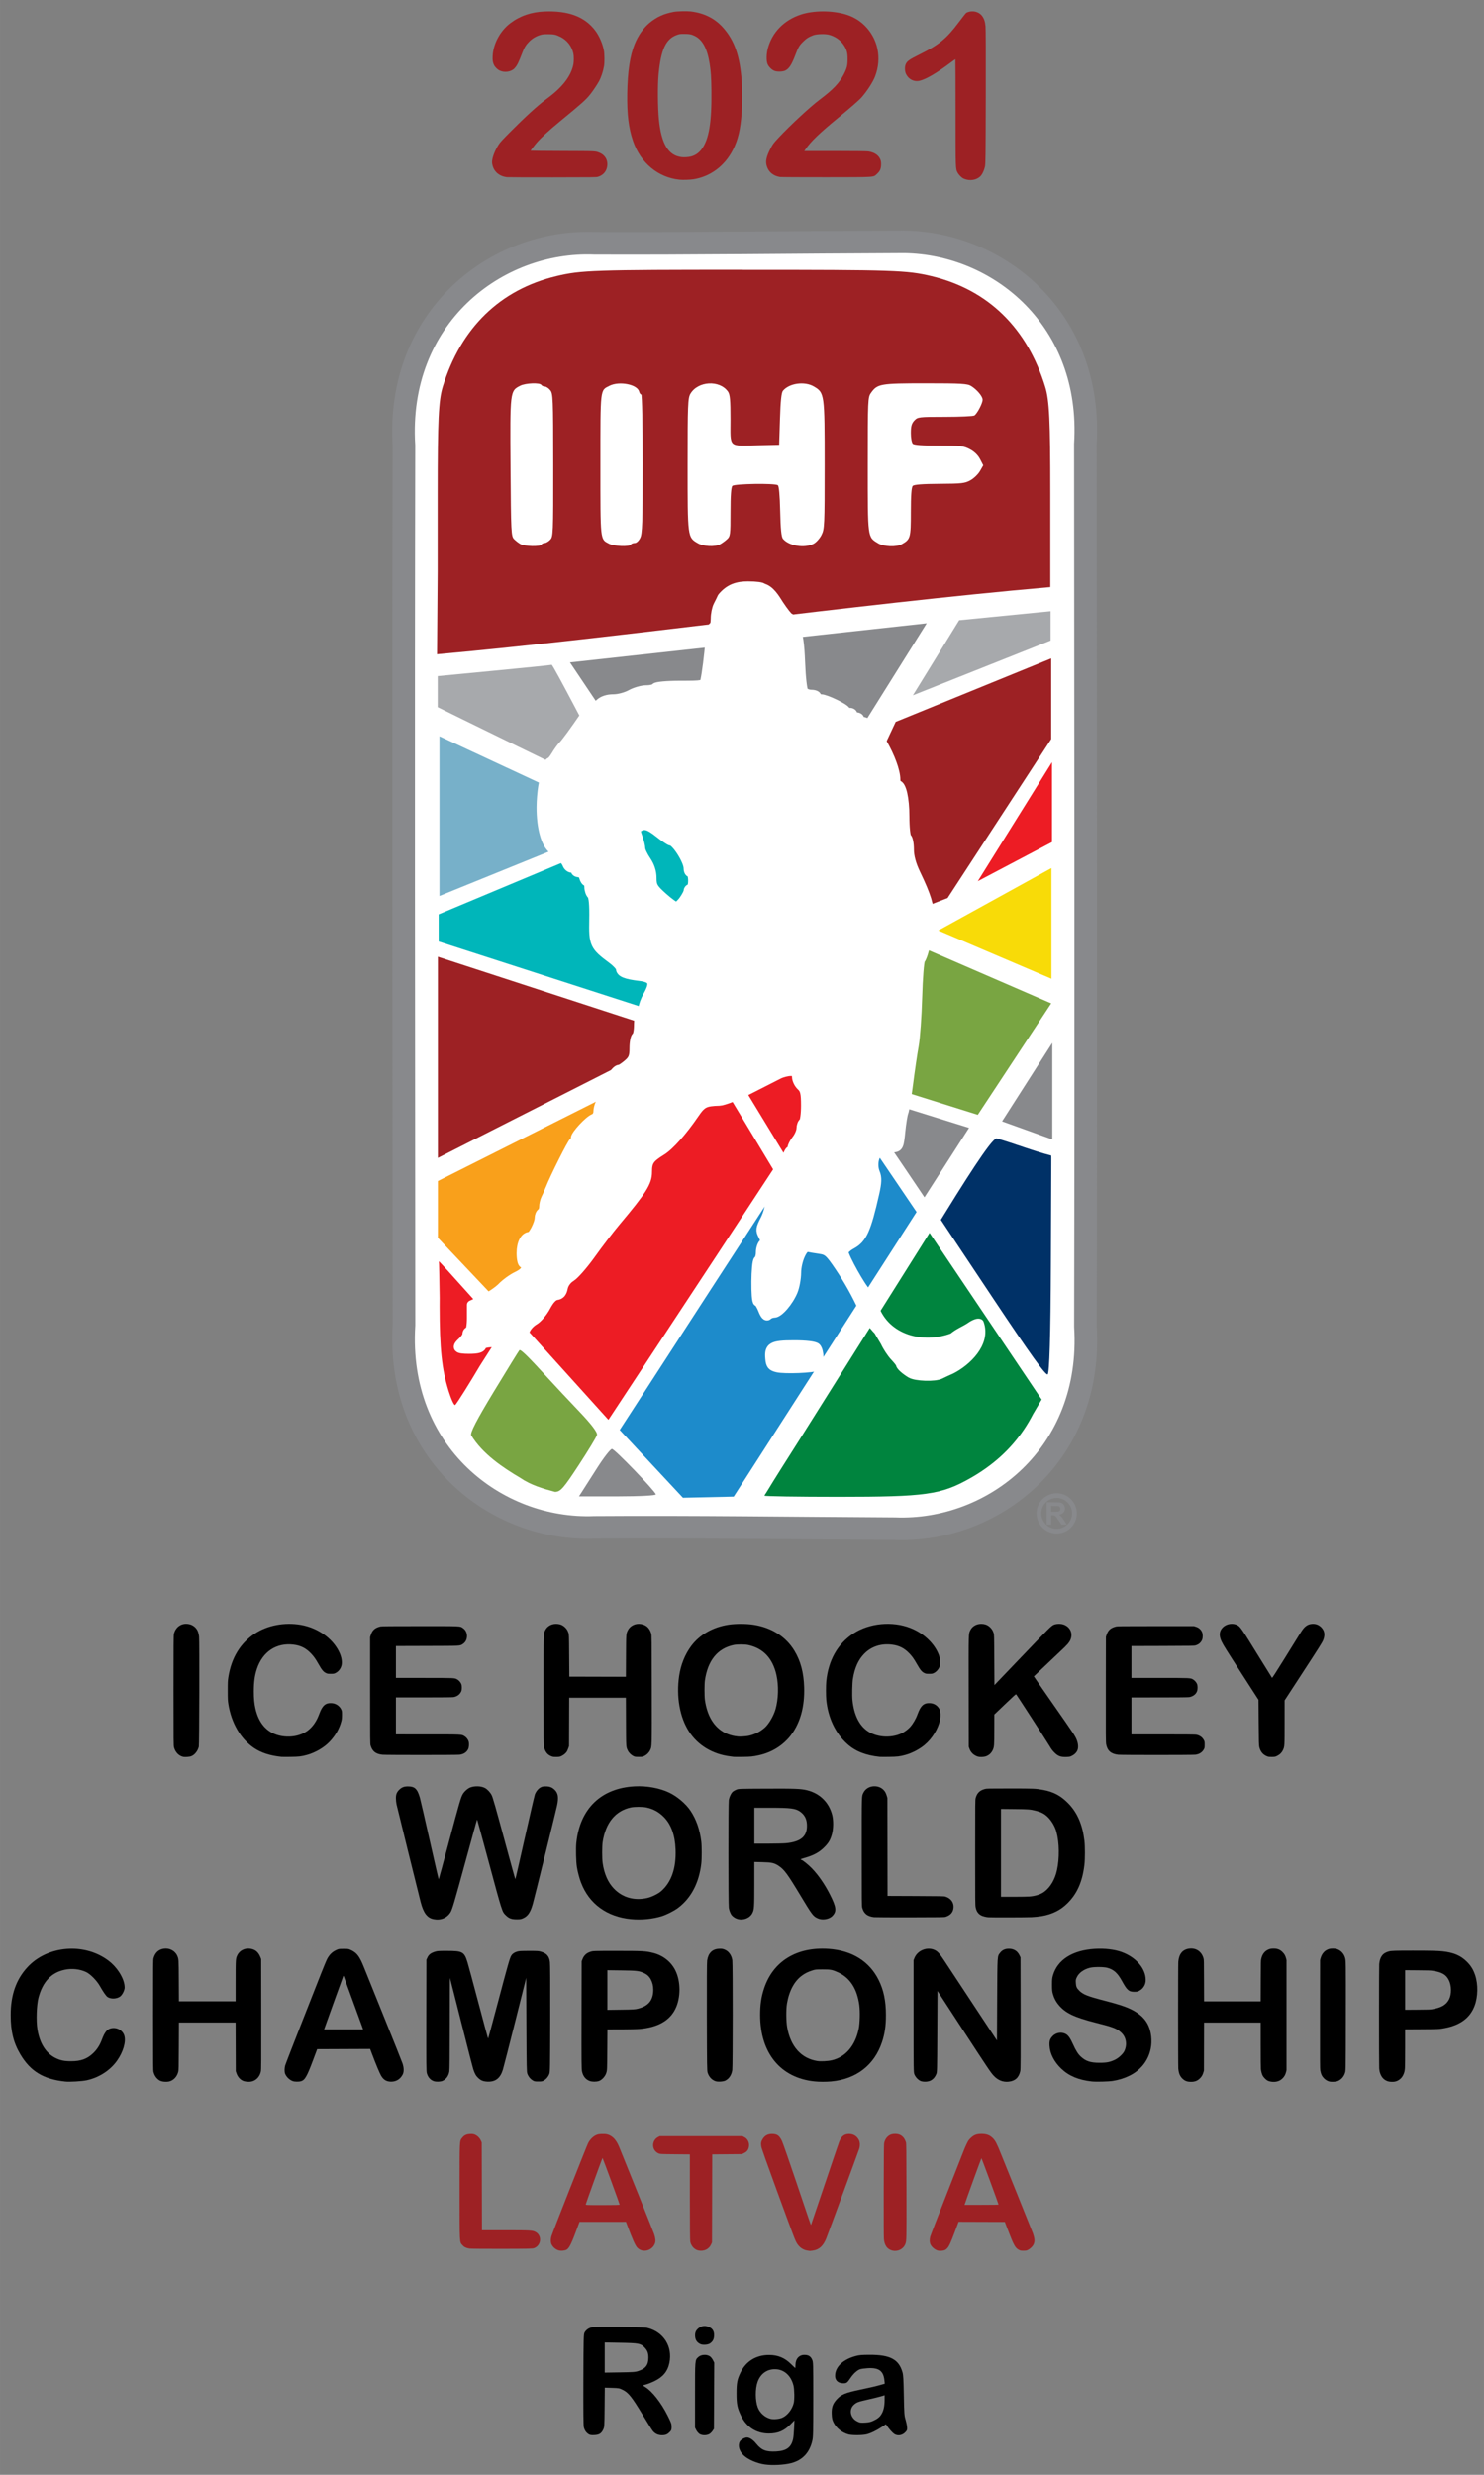
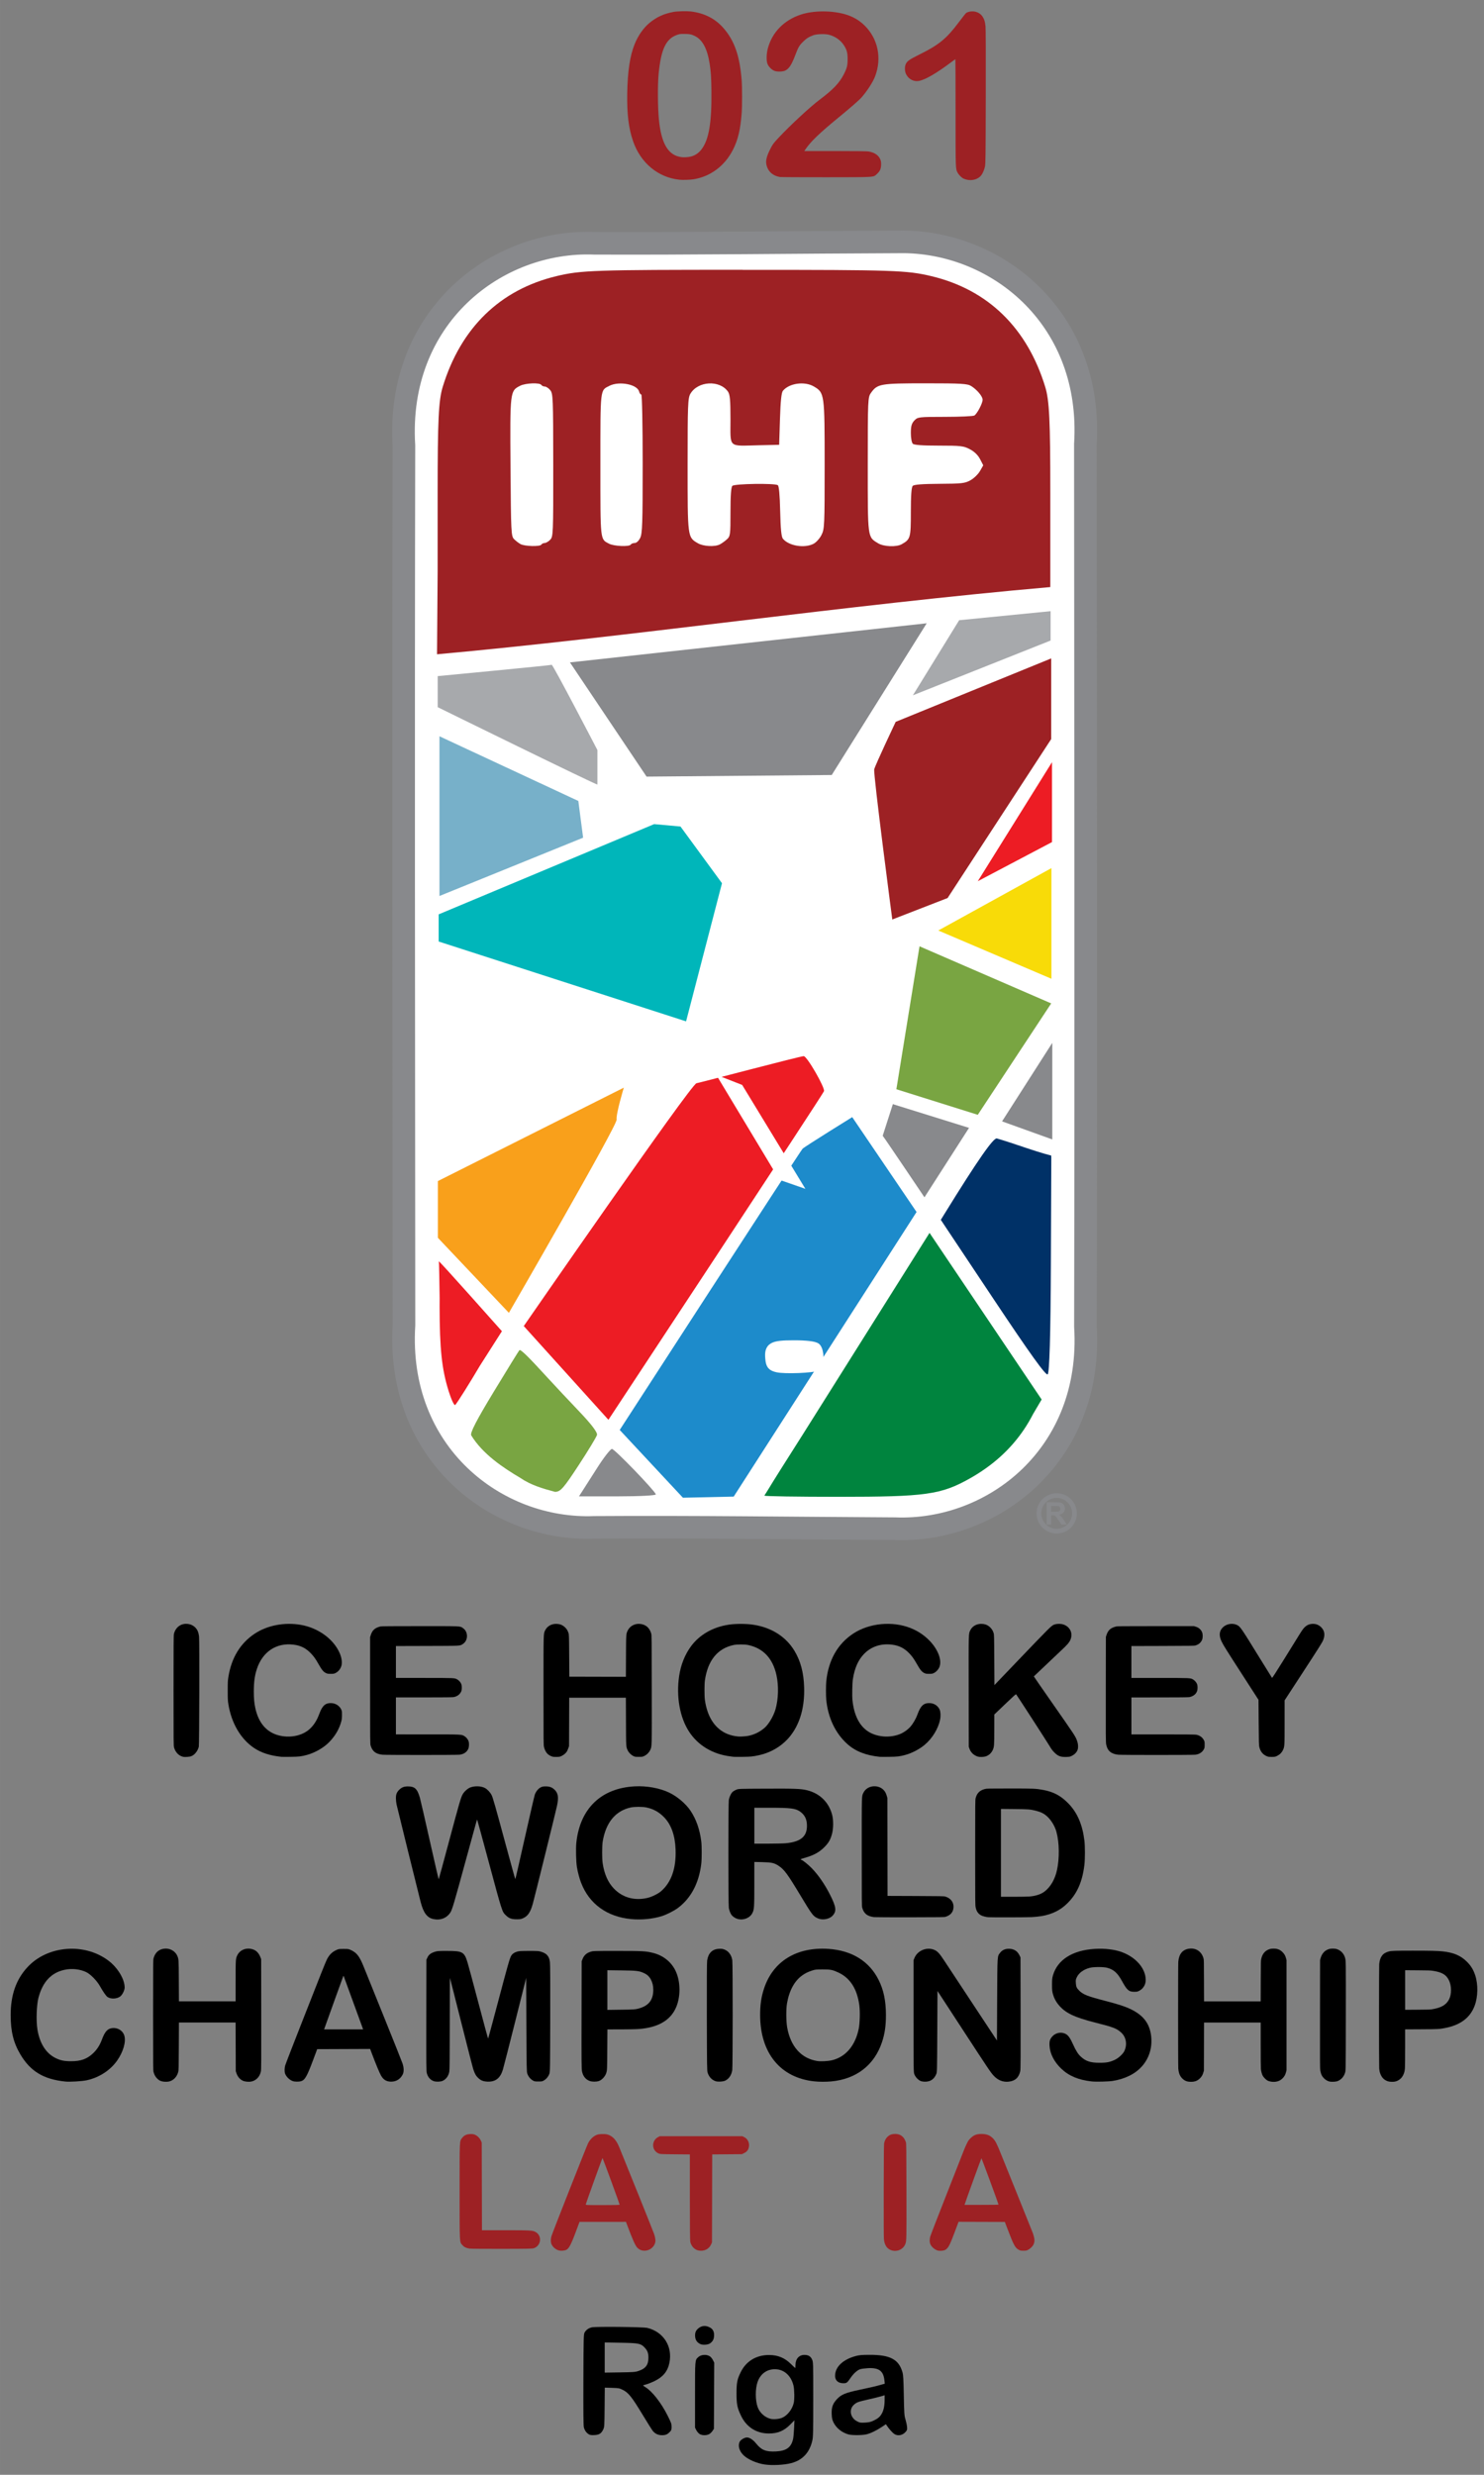
<svg xmlns="http://www.w3.org/2000/svg" xmlns:ns1="http://www.inkscape.org/namespaces/inkscape" xmlns:ns2="http://sodipodi.sourceforge.net/DTD/sodipodi-0.dtd" width="92.766mm" height="154.609mm" viewBox="0 0 328.697 547.828" id="svg2" version="1.1" ns1:version="0.91 r13725" ns2:docname="IHF.svg">
  <rect x="0" y="0" width="328.697" height="547.828" fill="#808080" stroke="none" />
  <defs id="defs4" />
  <ns2:namedview id="base" pagecolor="#ffffff" bordercolor="#666666" borderopacity="1.0" ns1:pageopacity="0.0" ns1:pageshadow="2" ns1:zoom="1" ns1:cx="180.00026" ns1:cy="202.13403" ns1:document-units="px" ns1:current-layer="layer2" showgrid="false" ns1:window-width="1920" ns1:window-height="1017" ns1:window-x="-8" ns1:window-y="-8" ns1:window-maximized="1" fit-margin-top="0" fit-margin-left="0" fit-margin-right="0" fit-margin-bottom="0" />
  <g ns1:groupmode="layer" id="layer2" ns1:label="Logo" style="display:inline" transform="translate(-51.863,-270.57)">
    <path style="opacity:1;fill:#ffffff;fill-opacity:1;fill-rule:evenodd;stroke:#88898c;stroke-width:5;stroke-linecap:butt;stroke-linejoin:miter;stroke-miterlimit:4;stroke-dasharray:none;stroke-opacity:1" d="m 252.136,324.111 c -23.649,0.087 -48.291,0.409 -68.632,0.317 -21.808,-0.842 -43.921,16.366 -42.174,44.769 -0.139,64.936 -0.032,129.785 0.012,194.706 -1.747,28.402 20.366,45.612 42.174,44.771 22.228,-0.148 44.211,0.173 66.587,0.29 21.808,0.842 43.921,-16.368 42.174,-44.771 0.139,-65.13 0.032,-130.171 -0.012,-195.286 1.693,-27.515 -19.007,-44.525 -40.128,-44.796 z" id="path4157-5" ns1:connector-curvature="0" ns2:nodetypes="cccccccccc" />
    <path style="opacity:1;fill:#9d2124;fill-opacity:1;fill-rule:nonzero;stroke:none;stroke-width:5;stroke-linecap:round;stroke-linejoin:round;stroke-miterlimit:4;stroke-dasharray:none;stroke-dashoffset:0;stroke-opacity:1" d="m 216.326,330.297 c -32.853,-0.005 -35.771,0.095 -41.217,1.4 -12.512,3 -21.197,11.455 -25.191,24.527 -0.909,2.975 -1.121,7.41 -1.121,23.479 l 0,17.375 -0.133,18.326 C 190.32,411.653 239.653,404.44 284.5,400.527 l 0,-20.811 c 0,-16.069 -0.212,-20.505 -1.121,-23.48 -3.994,-13.072 -12.679,-21.528 -25.191,-24.527 -5.446,-1.306 -8.364,-1.403 -41.217,-1.398 -0.184,8e-5 -0.385,-3e-5 -0.57,0 -0.026,-0.004 -0.048,-0.009 -0.074,-0.014 z" id="path4238" ns1:connector-curvature="0" />
    <path style="opacity:1;fill:#ffffff;fill-opacity:1;fill-rule:nonzero;stroke:none;stroke-width:5;stroke-linecap:round;stroke-linejoin:round;stroke-miterlimit:4;stroke-dasharray:none;stroke-dashoffset:0;stroke-opacity:1" d="m 246.348,390.827 c -2.348,-1.432 -2.283,-0.938 -2.283,-17.394 0,-14.389 0.024,-14.93 0.716,-15.901 1.423,-1.998 2.057,-2.109 12.079,-2.109 7.991,0 9.272,0.076 10.11,0.6 1.299,0.812 2.523,2.27 2.538,3.026 0.016,0.762 -1.211,3.107 -1.831,3.5 -0.25,0.159 -3.171,0.291 -6.492,0.294 -5.85,0.005 -6.061,0.031 -6.806,0.824 -0.596,0.635 -0.769,1.253 -0.769,2.758 0,1.067 0.191,2.13 0.424,2.364 0.293,0.293 2.085,0.424 5.778,0.424 4.898,0 5.484,0.069 6.885,0.81 0.993,0.525 1.781,1.291 2.242,2.179 l 0.711,1.37 -0.725,1.268 c -0.399,0.697 -1.343,1.613 -2.098,2.035 -1.236,0.691 -1.918,0.77 -6.87,0.795 -3.77,0.02 -5.631,0.162 -5.922,0.453 -0.293,0.293 -0.424,2.086 -0.424,5.78 0,5.744 -0.087,6.051 -2.032,7.143 -1.178,0.662 -3.981,0.546 -5.231,-0.217 z" id="path4288" ns1:connector-curvature="0" />
    <path style="opacity:1;fill:#ffffff;fill-opacity:1;fill-rule:nonzero;stroke:none;stroke-width:5;stroke-linecap:round;stroke-linejoin:round;stroke-miterlimit:4;stroke-dasharray:none;stroke-dashoffset:0;stroke-opacity:1" d="m 206.43,390.822 c -2.288,-1.342 -2.265,-1.167 -2.265,-17.368 0,-13.269 0.059,-14.772 0.611,-15.715 1.663,-2.835 6.485,-3.108 8.331,-0.472 0.441,0.63 0.552,1.866 0.552,6.182 0,6.397 -0.608,5.838 6.187,5.687 l 4.596,-0.102 0.18,-5.695 c 0.127,-4.028 0.319,-5.863 0.656,-6.268 1.398,-1.684 4.806,-2.155 6.854,-0.947 2.359,1.392 2.386,1.59 2.386,17.355 0,13.47 -0.034,14.211 -0.711,15.537 -0.391,0.766 -1.178,1.635 -1.75,1.93 -2.013,1.041 -5.464,0.474 -6.783,-1.115 -0.344,-0.415 -0.515,-2.128 -0.606,-6.091 -0.083,-3.614 -0.266,-5.604 -0.53,-5.774 -0.705,-0.454 -9.584,-0.318 -10.055,0.154 -0.293,0.293 -0.424,2.084 -0.424,5.772 0,5.095 -0.037,5.382 -0.795,6.072 -0.438,0.399 -1.143,0.904 -1.568,1.122 -1.124,0.579 -3.663,0.441 -4.866,-0.265 z" id="path4290" ns1:connector-curvature="0" />
    <path style="opacity:1;fill:#ffffff;fill-opacity:1;fill-rule:nonzero;stroke:none;stroke-width:5;stroke-linecap:round;stroke-linejoin:round;stroke-miterlimit:4;stroke-dasharray:none;stroke-dashoffset:0;stroke-opacity:1" d="m 186.746,390.92 c -1.97,-1.042 -1.901,-0.415 -1.901,-17.466 0,-17.18 -0.087,-16.435 2.036,-17.494 2.16,-1.077 6.123,-0.302 6.536,1.279 0.095,0.362 0.313,0.658 0.484,0.658 0.176,0 0.312,6.693 0.312,15.325 0,13.231 -0.076,15.478 -0.556,16.44 -0.326,0.654 -0.829,1.115 -1.217,1.115 -0.363,0 -0.759,0.159 -0.879,0.354 -0.317,0.513 -3.73,0.363 -4.816,-0.212 z" id="path4292" ns1:connector-curvature="0" />
    <path style="opacity:1;fill:#ffffff;fill-opacity:1;fill-rule:nonzero;stroke:none;stroke-width:5;stroke-linecap:round;stroke-linejoin:round;stroke-miterlimit:4;stroke-dasharray:none;stroke-dashoffset:0;stroke-opacity:1" d="m 167.14,391.007 c -0.404,-0.225 -1.04,-0.715 -1.414,-1.089 -0.646,-0.646 -0.685,-1.436 -0.789,-15.908 -0.121,-16.875 -0.115,-16.922 2.165,-18.059 1.194,-0.596 4.329,-0.713 4.662,-0.174 0.12,0.194 0.462,0.354 0.76,0.354 0.298,0 0.84,0.358 1.205,0.795 0.627,0.752 0.664,1.669 0.675,16.617 0.011,15.358 -0.009,15.842 -0.695,16.529 -0.389,0.389 -0.936,0.707 -1.217,0.707 -0.28,0 -0.608,0.159 -0.728,0.354 -0.295,0.478 -3.708,0.385 -4.624,-0.125 z" id="path4294" ns1:connector-curvature="0" />
    <path style="fill:#a7a9ac;fill-opacity:1;fill-rule:evenodd;stroke:none;stroke-width:1px;stroke-linecap:butt;stroke-linejoin:miter;stroke-opacity:1" d="m 284.562,405.862 0,6.5 -30.5,12.125 10.25,-16.625 z" id="path4367" ns1:connector-curvature="0" />
    <path style="fill:#88898c;fill-opacity:1;fill-rule:evenodd;stroke:none;stroke-width:1px;stroke-linecap:butt;stroke-linejoin:miter;stroke-opacity:1" d="m 178.103,417.204 79.019,-8.662 -21.036,33.588 -41.012,0.354 z" id="path4369" ns1:connector-curvature="0" ns2:nodetypes="ccccc" />
    <path style="fill:#a7a9ac;fill-opacity:1;fill-rule:evenodd;stroke:none;stroke-width:1px;stroke-linecap:butt;stroke-linejoin:miter;stroke-opacity:1" d="m 148.812,420.237 0,6.875 c 0,0 35.375,17.375 35.375,17.125 0,-0.25 0,-7.625 0,-7.625 0,0 -9.875,-19 -10.125,-18.875 -0.25,0.125 -25.25,2.5 -25.25,2.5 z" id="path4371" ns1:connector-curvature="0" />
    <path style="fill:#77b0c9;fill-opacity:1;fill-rule:evenodd;stroke:none;stroke-width:1px;stroke-linecap:butt;stroke-linejoin:miter;stroke-opacity:1" d="m 149.2,433.555 0,35.355 31.82,-12.905 -1.061,-8.132 z" id="path4373" ns1:connector-curvature="0" />
    <path style="fill:#00b6ba;fill-opacity:1;fill-rule:evenodd;stroke:none;stroke-width:1px;stroke-linecap:butt;stroke-linejoin:miter;stroke-opacity:1" d="m 149.023,472.977 0,6.01 54.801,17.678 7.955,-30.582 -9.192,-12.551 -5.834,-0.53 z" id="path4375" ns1:connector-curvature="0" />
-     <path style="fill:#9d2124;fill-opacity:1;fill-rule:evenodd;stroke:none;stroke-width:1px;stroke-linecap:butt;stroke-linejoin:miter;stroke-opacity:1" d="m 148.846,482.365 0,44.528 49.851,-25.279 -1.591,-3.536 z" id="path4377" ns1:connector-curvature="0" ns2:nodetypes="ccccc" />
    <path style="fill:#f9a01b;fill-opacity:1;fill-rule:evenodd;stroke:none;stroke-width:1px;stroke-linecap:butt;stroke-linejoin:miter;stroke-opacity:1" d="m 148.846,532.02 0,12.551 15.733,16.617 c 0,0 24.042,-41.543 23.865,-42.78 -0.177,-1.237 1.591,-7.071 1.591,-7.071 z" id="path4379" ns1:connector-curvature="0" ns2:nodetypes="cccscc" />
    <path style="fill:#ed1c24;fill-opacity:1;fill-rule:evenodd;stroke:none;stroke-width:1px;stroke-linecap:butt;stroke-linejoin:miter;stroke-opacity:1" d="m 167.875,564.112 18.75,20.75 c 0,0 47.5,-72 47.75,-72.75 0.25,-0.75 -3.75,-7.75 -4.5,-7.75 -0.75,0 -22.5,5.75 -23.75,6 -1.25,0.25 -38.25,53.75 -38.25,53.75 z" id="path4381" ns1:connector-curvature="0" />
    <path style="fill:#1d8bcb;fill-opacity:1;fill-rule:evenodd;stroke:none;stroke-width:1px;stroke-linecap:butt;stroke-linejoin:miter;stroke-opacity:1" d="m 189.125,587.112 14,15 11.25,-0.25 40.5,-63 -14.25,-21 c 0,0 -10.5,6.5 -11,7 -0.5,0.5 -40.5,62.25 -40.5,62.25 z" id="path4383" ns1:connector-curvature="0" />
    <path style="fill:#9d2124;fill-opacity:1;fill-rule:evenodd;stroke:none;stroke-width:1px;stroke-linecap:butt;stroke-linejoin:miter;stroke-opacity:1" d="m 284.699,416.32 0,17.854 -22.949,35.188 -12.25,4.75 c 0,0 -4.25,-32.25 -4,-33.25 0.25,-1 4.75,-10.5 4.75,-10.5 z" id="path4385" ns1:connector-curvature="0" />
    <path style="fill:#ed1c24;fill-opacity:1;fill-rule:evenodd;stroke:none;stroke-width:1px;stroke-linecap:butt;stroke-linejoin:miter;stroke-opacity:1" d="m 284.876,439.288 0,17.69 -16.44,8.662 z" id="path4387" ns1:connector-curvature="0" ns2:nodetypes="cccc" />
    <path style="fill:#f8db08;fill-opacity:1;fill-rule:evenodd;stroke:none;stroke-width:1px;stroke-linecap:butt;stroke-linejoin:miter;stroke-opacity:1" d="m 284.75,462.737 0,24.5 -25.062,-10.688 z" id="path4389" ns1:connector-curvature="0" />
    <path style="fill:#79a542;fill-opacity:1;fill-rule:evenodd;stroke:none;stroke-width:1px;stroke-linecap:butt;stroke-linejoin:miter;stroke-opacity:1" d="m 255.531,480.048 29.168,12.64 -16.263,24.66 -18.031,-5.657 z" id="path4393" ns1:connector-curvature="0" ns2:nodetypes="ccccc" />
    <path style="fill:#88898c;fill-opacity:1;fill-rule:evenodd;stroke:none;stroke-width:1px;stroke-linecap:butt;stroke-linejoin:miter;stroke-opacity:1" d="m 284.938,501.425 0,21.375 -11.125,-4 z" id="path4395" ns1:connector-curvature="0" />
    <path style="fill:#88898c;fill-opacity:1;fill-rule:evenodd;stroke:none;stroke-width:1px;stroke-linecap:butt;stroke-linejoin:miter;stroke-opacity:1" d="m 247.375,521.987 c 0.25,0.25 9.25,13.625 9.25,13.625 l 9.875,-15.375 -16.875,-5.25 z" id="path4397" ns1:connector-curvature="0" />
    <path style="opacity:1;fill:#00843e;fill-opacity:1;fill-rule:nonzero;stroke:none;stroke-width:5;stroke-linecap:round;stroke-linejoin:round;stroke-miterlimit:4;stroke-dasharray:none;stroke-dashoffset:0;stroke-opacity:1" d="m 257.75,543.486 -28.117,44.695 c -3.492,5.484 -6.585,10.379 -7.74,12.307 l -0.736,1.17 0.066,-0.018 c -5e-5,5.6e-4 -0.008,0.013 -0.008,0.014 0,0.141 7.369,0.256 16.375,0.256 19.305,0 22.68,-0.47 29.047,-4.045 5.088,-2.857 9.067,-6.451 12.043,-10.877 l 0.008,-0.002 0.033,-0.057 c 0.707,-1.057 1.355,-2.163 1.949,-3.316 l 1.908,-3.244 -24.828,-36.883 z" id="path4399" ns1:connector-curvature="0" />
    <path style="opacity:1;fill:#003167;fill-opacity:1;fill-rule:nonzero;stroke:none;stroke-width:5;stroke-linecap:round;stroke-linejoin:round;stroke-miterlimit:4;stroke-dasharray:none;stroke-dashoffset:0;stroke-opacity:1" d="m 271.819,557.967 -11.573,-17.367 0.86,-1.392 c 7.247,-11.735 10.85,-16.911 11.568,-16.623 3.978,1.152 7.998,2.743 12.031,3.788 0.037,0.374 0.011,0.149 -0.076,23.913 -0.06,16.213 -0.337,24.149 -0.7,24.512 -0.383,0.382 -3.864,-4.456 -12.11,-16.831 z" id="path4403" ns1:connector-curvature="0" ns2:nodetypes="scsccsss" />
    <path style="opacity:1;fill:#88898c;fill-opacity:1;fill-rule:nonzero;stroke:none;stroke-width:5;stroke-linecap:round;stroke-linejoin:round;stroke-miterlimit:4;stroke-dasharray:none;stroke-dashoffset:0;stroke-opacity:1" d="m 180.824,600.685 c 0.398,-0.619 1.908,-2.981 3.356,-5.25 1.448,-2.269 2.901,-4.125 3.23,-4.125 0.565,0 9.367,9.102 9.722,10.053 0.094,0.251 -3.593,0.447 -8.432,0.447 l -8.599,0 0.723,-1.125 z" id="path4405" ns1:connector-curvature="0" />
    <path style="opacity:1;fill:#79a542;fill-opacity:1;fill-rule:nonzero;stroke:none;stroke-width:5;stroke-linecap:round;stroke-linejoin:round;stroke-miterlimit:4;stroke-dasharray:none;stroke-dashoffset:0;stroke-opacity:1" d="m 167.138,597.742 c -3.916,-2.319 -8.363,-5.293 -10.902,-9.432 -0.295,-0.529 1.178,-3.379 5.004,-9.682 2.982,-4.913 5.532,-9.042 5.665,-9.175 0.259,-0.259 1.901,1.345 6.28,6.133 1.497,1.636 4.613,4.957 6.925,7.38 2.754,2.885 4.127,4.697 3.981,5.25 -0.123,0.465 -1.956,3.489 -4.074,6.72 -3.372,5.145 -4.021,5.875 -5.227,5.875 -2.649,-0.701 -5.355,-1.491 -7.654,-3.068 z" id="path4407" ns1:connector-curvature="0" ns2:nodetypes="ccsssscscc" />
    <path style="opacity:1;fill:#ed1c24;fill-opacity:1;fill-rule:nonzero;stroke:none;stroke-width:5;stroke-linecap:round;stroke-linejoin:round;stroke-miterlimit:4;stroke-dasharray:none;stroke-dashoffset:0;stroke-opacity:1" d="m 149.066,549.785 c 0.048,0.192 0.116,4.184 0.174,8.08 -0.003,0.619 -0.011,1.086 -0.01,1.82 0.018,9.532 0.482,13.918 1.984,18.764 0.578,1.864 1.232,3.278 1.453,3.141 0.32,-0.198 3.518,-5.344 5.49,-8.695 l 4.875,-7.641 c 0,0 -14.055,-15.822 -13.967,-15.469 z" id="path4409" ns1:connector-curvature="0" />
-     <path style="opacity:1;fill:#ffffff;fill-opacity:1;fill-rule:nonzero;stroke:#ffffff;stroke-width:2;stroke-linecap:round;stroke-linejoin:round;stroke-miterlimit:4;stroke-dasharray:none;stroke-dashoffset:0;stroke-opacity:1" d="m 253.553,574.608 c -1.265,-0.769 -2.271,-1.692 -2.271,-2.082 0,-0.169 -0.579,-0.916 -1.286,-1.661 -0.707,-0.744 -1.654,-2.2 -2.118,-3.228 -5.39,-8.921 1.836,1.488 -2.623,-3.776 -0.565,-0.353 -1.476,-1.701 -2.025,-2.995 -1.606,-3.653 -3.467,-6.905 -5.416,-9.806 -2.21,-3.275 -2.667,-3.685 -4.375,-3.924 -1.049,-0.147 -2.23,-0.347 -2.626,-0.445 -1.055,-0.262 -2.479,2.938 -2.507,5.635 -0.013,1.273 -0.353,3.102 -0.755,4.065 -0.984,2.354 -3.161,4.871 -4.213,4.871 -0.471,0 -1.083,0.227 -1.36,0.505 -0.34,0.34 -0.73,-0.069 -1.193,-1.25 -0.379,-0.965 -0.872,-1.755 -1.095,-1.755 -0.59,0 -0.501,-8.883 0.093,-9.25 0.275,-0.17 0.5,-0.926 0.5,-1.68 0,-0.754 0.265,-1.636 0.59,-1.96 0.453,-0.453 0.434,-0.881 -0.082,-1.844 -0.593,-1.108 -0.539,-1.513 0.463,-3.46 0.706,-1.372 1.166,-3.219 1.217,-4.889 0.063,-2.049 0.396,-3.095 1.408,-4.425 0.729,-0.958 1.623,-2.698 1.986,-3.867 0.364,-1.169 0.831,-2.125 1.039,-2.125 0.208,0 0.383,-0.281 0.389,-0.625 0.006,-0.344 0.451,-1.188 0.989,-1.875 0.538,-0.688 0.983,-1.743 0.989,-2.345 0.006,-0.603 0.236,-1.235 0.511,-1.405 0.275,-0.17 0.5,-1.836 0.5,-3.702 0,-2.758 -0.187,-3.562 -1,-4.298 -0.55,-0.498 -1,-1.433 -1,-2.078 0,-0.929 -0.27,-1.173 -1.298,-1.173 -0.714,0 -1.895,0.299 -2.625,0.664 -0.73,0.365 -3.62,1.836 -6.422,3.268 -2.87,1.467 -5.817,2.624 -6.75,2.65 -3.208,0.091 -3.863,0.425 -5.478,2.797 -2.629,3.859 -5.496,7.082 -7.282,8.186 -2.672,1.651 -3.145,2.353 -3.145,4.666 0,2.292 -1.103,4.037 -6.966,11.019 -1.385,1.65 -3.87,4.891 -5.52,7.202 -1.651,2.311 -3.646,4.594 -4.435,5.073 -0.878,0.534 -1.551,1.458 -1.736,2.386 -0.217,1.083 -0.629,1.561 -1.448,1.677 -0.77,0.109 -1.541,0.912 -2.354,2.452 -0.665,1.259 -1.848,2.656 -2.63,3.104 -0.781,0.448 -1.629,1.364 -1.884,2.035 -0.784,2.063 -2.419,2.821 -6.085,2.821 -2.503,0 -3.407,0.187 -3.623,0.75 -0.203,0.529 -1.029,0.75 -2.804,0.75 -2.737,0 -3.05,-0.361 -1.516,-1.75 0.55,-0.498 1,-1.208 1,-1.577 0,-0.37 0.225,-0.672 0.5,-0.672 0.276,0 0.5,-1.305 0.5,-2.915 l 0,-2.915 2.625,-1.21 c 1.444,-0.666 3.3,-1.908 4.125,-2.76 0.825,-0.852 2.344,-1.947 3.375,-2.432 1.192,-0.561 1.875,-1.226 1.875,-1.825 0,-0.519 -0.225,-0.943 -0.5,-0.943 -0.275,0 -0.5,-1.029 -0.5,-2.286 0,-2.177 0.798,-3.714 1.928,-3.714 0.62,0 2.072,-2.837 2.072,-4.047 0,-0.492 0.225,-1.033 0.5,-1.203 0.275,-0.17 0.5,-0.749 0.5,-1.286 0,-0.537 0.199,-1.368 0.442,-1.845 0.243,-0.478 0.666,-1.431 0.94,-2.118 1.071,-2.686 4.88,-10.259 5.239,-10.417 0.209,-0.092 0.38,-0.441 0.38,-0.777 0,-0.796 2.997,-4.028 4.125,-4.448 0.481,-0.179 0.875,-0.786 0.875,-1.349 0,-0.562 0.199,-1.413 0.442,-1.891 0.243,-0.478 0.663,-1.431 0.933,-2.118 1.458,-3.709 2.586,-5.499 3.465,-5.501 0.226,-3.4e-4 1.029,-0.533 1.786,-1.183 1.127,-0.97 1.375,-1.595 1.375,-3.47 0,-1.258 0.225,-2.426 0.5,-2.596 0.275,-0.17 0.5,-1.295 0.5,-2.5 0,-1.205 0.225,-2.33 0.5,-2.5 0.275,-0.17 0.5,-0.739 0.5,-1.264 0,-0.525 0.462,-1.778 1.027,-2.783 1.622,-2.888 1.201,-3.896 -1.777,-4.247 -3.048,-0.359 -4.25,-0.849 -4.25,-1.734 0,-0.369 -0.844,-1.299 -1.875,-2.066 -3.949,-2.938 -4.143,-3.361 -4.036,-8.788 0.063,-3.215 -0.106,-5.085 -0.496,-5.475 -0.326,-0.326 -0.592,-1.11 -0.592,-1.742 0,-0.632 -0.199,-1.15 -0.442,-1.15 -0.243,0 -0.559,-0.45 -0.703,-1 -0.144,-0.55 -0.62,-1 -1.058,-1 -0.438,0 -0.797,-0.225 -0.797,-0.5 0,-0.275 -0.345,-0.5 -0.766,-0.5 -0.421,0 -0.912,-0.394 -1.09,-0.875 -0.304,-0.819 -1.391,-1.96 -3.144,-3.301 -1.594,-1.219 -2.596,-4.839 -2.582,-9.324 0.01,-3.009 0.579,-6.639 1.133,-7.225 0.247,-0.261 0.449,-0.993 0.449,-1.625 0,-0.632 0.176,-1.15 0.392,-1.15 0.216,0 0.786,-0.667 1.268,-1.482 0.481,-0.815 1.188,-1.794 1.569,-2.176 0.66,-0.66 2.497,-3.168 4.916,-6.711 0.608,-0.89 1.344,-1.622 1.636,-1.625 0.292,-0.003 1.014,-0.456 1.604,-1.006 0.704,-0.655 1.764,-1 3.079,-1 1.103,0 2.807,-0.45 3.786,-1 0.979,-0.55 2.548,-1 3.486,-1 0.938,0 1.844,-0.225 2.014,-0.5 0.174,-0.282 2.585,-0.5 5.52,-0.5 5,0 5.221,-0.045 5.449,-1.125 0.357,-1.689 0.805,-5.248 1.102,-8.75 0.146,-1.719 0.471,-3.125 0.722,-3.125 0.252,0 0.457,-0.791 0.457,-1.757 0,-0.966 0.26,-2.26 0.578,-2.875 0.318,-0.615 0.73,-1.456 0.916,-1.868 1.675,-2.001 3.429,-2.492 5.756,-2.5 1.788,0 3.25,0.199 3.25,0.442 1.684,0.396 2.787,2.339 3.68,3.736 1.03,1.552 2.043,2.822 2.25,2.822 0.207,0 0.8,0.956 1.318,2.125 0.683,1.543 0.999,3.7 1.155,7.875 0.117,3.163 0.44,6.031 0.716,6.375 0.277,0.344 1.038,0.625 1.692,0.625 0.654,0 1.189,0.225 1.189,0.5 0,0.275 0.429,0.5 0.953,0.5 1.02,0 5.187,2.002 5.464,2.625 0.092,0.206 0.485,0.375 0.875,0.375 0.39,0 0.708,0.225 0.708,0.5 0,0.275 0.338,0.5 0.75,0.5 0.412,0 0.75,0.225 0.75,0.5 0,0.275 0.311,0.5 0.692,0.5 2.209,0 7.308,9.009 7.308,12.911 0,0.599 0.169,1.091 0.375,1.093 0.929,0.01 1.625,3.035 1.625,7.066 0,2.404 0.225,4.51 0.5,4.68 0.275,0.17 0.5,1.351 0.5,2.625 0,1.531 0.494,3.342 1.457,5.346 2.344,4.876 3.043,7.137 3.043,9.843 0,2.596 -1.244,8.269 -2.019,9.208 -0.236,0.286 -0.528,3.999 -0.648,8.25 -0.12,4.251 -0.466,9.079 -0.769,10.729 -0.303,1.65 -0.865,5.475 -1.249,8.5 -0.384,3.025 -0.854,5.875 -1.044,6.333 -0.19,0.458 -0.498,2.37 -0.683,4.25 -0.312,3.159 -0.432,3.43 -1.588,3.585 -0.688,0.092 -1.464,0.373 -1.725,0.625 -0.261,0.252 -0.862,0.458 -1.335,0.458 -1.139,0 -1.711,2.637 -0.964,4.441 0.441,1.065 0.405,2.1 -0.16,4.592 -1.808,7.98 -2.715,9.986 -5.092,11.266 -0.948,0.511 -1.724,1.242 -1.724,1.626 0,1.059 4.018,8.242 4.992,8.925 0.47,0.33 1.246,1.84 1.722,3.357 2.523,7.019 10.677,9.237 17.432,6.668 1.188,-1.052 2.765,-1.609 3.898,-2.407 0.797,-0.567 1.675,-0.892 1.952,-0.72 1.602,4.385 -2.922,8.55 -6.247,10.212 -0.825,0.361 -1.891,0.856 -2.368,1.099 -1.236,0.629 -5.451,0.493 -6.611,-0.213 l -9e-5,0 z M 203.248,469.811 c 0.569,-0.799 1.034,-1.699 1.034,-2 0,-0.301 0.225,-0.548 0.5,-0.548 0.275,0 0.5,-0.787 0.5,-1.75 0,-0.963 -0.225,-1.75 -0.5,-1.75 -0.275,0 -0.5,-0.443 -0.5,-0.985 0,-1.692 -2.752,-6.007 -3.839,-6.02 -0.226,-0.002 -1.399,-0.79 -2.606,-1.75 -2.257,-1.794 -3.261,-2.074 -4.54,-1.265 -0.614,0.389 -0.635,0.743 -0.125,2.153 0.336,0.928 0.61,2.056 0.61,2.505 0,0.45 0.562,1.646 1.25,2.659 0.825,1.216 1.25,2.531 1.25,3.87 0,1.787 0.282,2.281 2.375,4.158 1.306,1.171 2.641,2.14 2.966,2.152 0.325,0.012 1.056,-0.631 1.625,-1.43 z" id="path4430" ns1:connector-curvature="0" ns2:nodetypes="cssccccscssscsscsscscssscscssssssscssssssscscsscssssscsssssssssscscscscscsssssssssssssscssssscsssscscsssssssssssccccssssssscsssssscsssssssssssccsssssccccccscccsssssscssssssscs" />
    <path style="opacity:1;fill:#ffffff;fill-opacity:1;fill-rule:nonzero;stroke:#ffffff;stroke-width:2;stroke-linecap:round;stroke-linejoin:round;stroke-miterlimit:4;stroke-dasharray:none;stroke-dashoffset:0;stroke-opacity:1" d="m 224.032,573.358 c -1.245,-0.29 -1.527,-0.63 -1.659,-2.005 -0.257,-2.672 0.469,-3.09 5.37,-3.09 2.708,0 4.564,0.226 4.939,0.6 0.726,0.726 0.798,3.718 0.101,4.15 -0.783,0.484 -7.087,0.733 -8.751,0.345 z" id="path4432" ns1:connector-curvature="0" />
    <path style="fill:#ffffff;fill-opacity:1;fill-rule:evenodd;stroke:none;stroke-width:1px;stroke-linecap:butt;stroke-linejoin:miter;stroke-opacity:1" d="m 224.5,531.737 c -0.75,-1.25 -14,-23.25 -14,-23.25 l 5.75,2.25 14,23 z" id="path4434" ns1:connector-curvature="0" />
-     <path style="opacity:1;fill:#9d2124;fill-opacity:1;fill-rule:nonzero;stroke:none;stroke-width:2;stroke-linecap:round;stroke-linejoin:round;stroke-miterlimit:4;stroke-dasharray:none;stroke-dashoffset:0;stroke-opacity:1" d="m 164.163,309.794 c -1.71,-0.184 -2.929,-1.227 -3.247,-2.78 -0.087,-0.424 -0.091,-0.578 -0.028,-1.016 0.135,-0.938 0.727,-2.353 1.448,-3.454 0.32,-0.489 0.757,-0.964 2.489,-2.708 3.363,-3.385 6.061,-5.846 7.946,-7.248 1.384,-1.029 1.992,-1.532 2.805,-2.321 1.835,-1.779 2.94,-3.611 3.296,-5.467 0.117,-0.611 0.116,-1.794 -0.002,-2.351 -0.35,-1.65 -1.417,-3.013 -2.933,-3.747 -0.978,-0.473 -1.397,-0.562 -2.666,-0.563 -0.949,-8.1e-4 -1.164,0.018 -1.625,0.143 -1.07,0.29 -1.978,0.846 -2.756,1.687 -0.616,0.666 -0.892,1.124 -1.281,2.129 -0.93,2.405 -1.174,2.9 -1.759,3.568 -0.703,0.803 -2.214,1.045 -3.304,0.53 -0.496,-0.234 -1.029,-0.754 -1.261,-1.227 -0.279,-0.572 -0.353,-1.044 -0.307,-1.976 0.135,-2.736 1.675,-5.597 3.926,-7.292 2.145,-1.616 4.621,-2.464 7.538,-2.583 5.323,-0.217 8.944,1.144 11.272,4.235 0.878,1.165 1.625,2.894 1.908,4.412 0.142,0.764 0.16,2.678 0.032,3.406 -0.223,1.267 -0.632,2.493 -1.145,3.438 -0.39,0.718 -1.371,2.178 -1.921,2.858 -1.015,1.257 -1.751,1.913 -6.787,6.05 -2.379,1.955 -4.14,3.575 -5.092,4.685 -0.501,0.584 -1.313,1.654 -1.314,1.732 -2.5e-4,0.024 3.157,0.054 7.015,0.066 7.648,0.024 7.306,0.008 8.229,0.383 1.33,0.541 1.986,1.81 1.669,3.232 -0.232,1.043 -0.942,1.78 -2.022,2.102 -0.333,0.1 -1.083,0.108 -10.017,0.117 -5.311,0.005 -9.86,-0.012 -10.108,-0.039 z" id="path4448" ns1:connector-curvature="0" />
    <path style="opacity:1;fill:#9d2124;fill-opacity:1;fill-rule:nonzero;stroke:none;stroke-width:2;stroke-linecap:round;stroke-linejoin:round;stroke-miterlimit:4;stroke-dasharray:none;stroke-dashoffset:0;stroke-opacity:1" d="m 202.364,310.356 c -4.722,-0.48 -8.615,-3.711 -10.28,-8.532 -0.986,-2.855 -1.367,-5.967 -1.294,-10.56 0.078,-4.856 0.597,-8.318 1.636,-10.907 0.75,-1.869 1.947,-3.589 3.262,-4.687 1.597,-1.333 3.233,-2.079 5.425,-2.473 0.761,-0.137 2.875,-0.19 3.721,-0.093 2.985,0.341 5.427,1.573 7.257,3.664 2.467,2.818 3.627,6.16 4.064,11.716 0.1,1.273 0.1,5.677 -7.8e-4,7 -0.287,3.787 -0.828,6.063 -1.965,8.278 -1.826,3.556 -4.967,5.895 -8.732,6.501 -0.745,0.12 -2.354,0.168 -3.094,0.093 z m 2.508,-5.125 c 0.966,-0.247 1.761,-0.787 2.396,-1.63 1.621,-2.152 2.256,-5.937 2.172,-12.959 -0.035,-2.929 -0.116,-4.169 -0.389,-5.929 -0.521,-3.362 -1.588,-5.357 -3.309,-6.189 -0.755,-0.365 -1.184,-0.447 -2.316,-0.444 -0.96,0.003 -1.024,0.011 -1.584,0.204 -2.484,0.855 -3.586,3.205 -4.108,8.762 -0.22,2.339 -0.184,7.381 0.071,9.969 0.533,5.402 2.082,7.98 5.015,8.344 0.564,0.07 1.507,0.011 2.052,-0.128 z" id="path4450" ns1:connector-curvature="0" />
    <path style="opacity:1;fill:#9d2124;fill-opacity:1;fill-rule:nonzero;stroke:none;stroke-width:2;stroke-linecap:round;stroke-linejoin:round;stroke-miterlimit:4;stroke-dasharray:none;stroke-dashoffset:0;stroke-opacity:1" d="m 265.947,310.336 c -0.243,-0.06 -0.575,-0.179 -0.739,-0.265 -0.408,-0.214 -1.024,-0.847 -1.244,-1.279 -0.455,-0.892 -0.445,-0.586 -0.446,-13.292 -7.1e-4,-6.502 -0.02,-11.822 -0.043,-11.822 -0.023,0 -0.61,0.422 -1.304,0.938 -2.921,2.172 -5.213,3.503 -6.598,3.833 -1.245,0.296 -2.453,-0.295 -3.031,-1.484 -0.265,-0.544 -0.321,-1.439 -0.128,-2.022 0.264,-0.796 0.732,-1.138 3.272,-2.397 4.156,-2.059 5.853,-3.458 8.544,-7.05 0.78,-1.04 1.517,-1.969 1.638,-2.065 0.122,-0.096 0.446,-0.221 0.721,-0.278 1.077,-0.224 2.147,0.125 2.758,0.898 0.465,0.589 0.697,1.257 0.803,2.322 0.058,0.582 0.078,6.064 0.057,15.657 -0.029,13.297 -0.047,14.825 -0.178,15.409 -0.163,0.727 -0.491,1.498 -0.82,1.931 -0.668,0.876 -2.013,1.274 -3.264,0.965 z" id="path4452" ns1:connector-curvature="0" />
    <path style="opacity:1;fill:#9d2124;fill-opacity:1;fill-rule:nonzero;stroke:none;stroke-width:2;stroke-linecap:round;stroke-linejoin:round;stroke-miterlimit:4;stroke-dasharray:none;stroke-dashoffset:0;stroke-opacity:1" d="m 224.605,309.751 c -1.495,-0.256 -2.495,-1.087 -2.908,-2.417 -0.329,-1.061 -0.107,-2.066 0.883,-3.983 0.445,-0.862 0.634,-1.111 1.753,-2.308 2.522,-2.698 7.01,-6.855 9.044,-8.377 2.985,-2.233 4.401,-3.717 5.385,-5.643 0.697,-1.363 0.841,-1.937 0.844,-3.344 0.003,-1.456 -0.183,-2.129 -0.873,-3.162 -0.75,-1.122 -1.977,-1.952 -3.37,-2.28 -0.85,-0.2 -2.611,-0.134 -3.336,0.125 -0.969,0.346 -1.59,0.74 -2.318,1.472 -0.836,0.841 -1.028,1.176 -1.725,3.009 -0.776,2.041 -1.338,2.908 -2.16,3.334 -0.511,0.265 -1.716,0.319 -2.358,0.105 -0.652,-0.217 -1.399,-0.964 -1.632,-1.632 -0.251,-0.722 -0.215,-2.153 0.084,-3.297 0.947,-3.629 3.592,-6.34 7.393,-7.576 2.747,-0.893 6.76,-0.909 9.768,-0.04 1.632,0.472 3.051,1.285 4.227,2.422 3.028,2.928 3.938,7.297 2.367,11.367 -0.474,1.228 -1.759,3.217 -2.963,4.587 -0.573,0.652 -2.344,2.198 -5.223,4.558 -4.109,3.369 -6.057,5.243 -7.192,6.916 l -0.285,0.42 6.832,7.1e-4 c 4.22,4.4e-4 7.045,0.035 7.388,0.091 1.279,0.208 2.191,0.804 2.591,1.696 0.165,0.369 0.208,0.615 0.206,1.174 -0.005,0.932 -0.24,1.48 -0.894,2.077 -0.881,0.805 -0.046,0.749 -11.253,0.764 -5.42,0.007 -10.044,-0.019 -10.274,-0.058 l 0,-3e-5 z" id="path4454" ns1:connector-curvature="0" />
    <path style="opacity:1;fill:#88898c;fill-opacity:1;fill-rule:nonzero;stroke:none;stroke-width:1;stroke-linecap:round;stroke-linejoin:round;stroke-miterlimit:4;stroke-dasharray:none;stroke-dashoffset:0;stroke-opacity:1" d="m 283.7,605.586 0,-2.472 1.387,0.011 c 1.306,0.01 1.4,0.013 1.608,0.06 0.122,0.027 0.289,0.083 0.372,0.123 0.285,0.14 0.533,0.463 0.622,0.809 0.048,0.184 0.049,0.586 0.002,0.764 -0.089,0.341 -0.33,0.642 -0.637,0.797 -0.169,0.085 -0.464,0.179 -0.562,0.179 -0.083,0 -0.063,0.027 0.101,0.138 0.228,0.154 0.366,0.287 0.548,0.529 0.131,0.174 0.609,0.914 0.934,1.446 l 0.054,0.088 -0.583,0 -0.583,0 -0.453,-0.673 c -0.912,-1.356 -0.922,-1.365 -1.504,-1.383 l -0.322,-0.01 0,1.033 0,1.033 -0.492,0 -0.492,0 0,-2.472 z m 2.233,-0.384 c 0.286,-0.018 0.37,-0.033 0.471,-0.079 0.211,-0.097 0.314,-0.281 0.315,-0.565 0.001,-0.277 -0.112,-0.454 -0.363,-0.567 -0.081,-0.037 -0.187,-0.043 -0.882,-0.049 l -0.79,-0.007 0,0.645 0,0.645 0.451,-4.8e-4 c 0.248,-2.7e-4 0.607,-0.011 0.799,-0.023 z" id="path4549" ns1:connector-curvature="0" />
    <path style="opacity:1;fill:#88898c;fill-opacity:1;fill-rule:nonzero;stroke:none;stroke-width:1;stroke-linecap:round;stroke-linejoin:round;stroke-miterlimit:4;stroke-dasharray:none;stroke-dashoffset:0;stroke-opacity:1" d="m 285.561,610.02 c -1.934,-0.149 -3.573,-1.57 -3.993,-3.463 -0.221,-0.998 -0.105,-2.013 0.334,-2.914 0.638,-1.309 1.805,-2.189 3.268,-2.463 0.295,-0.055 0.975,-0.067 1.316,-0.022 2.569,0.339 4.302,2.76 3.797,5.305 -0.16,0.805 -0.56,1.573 -1.133,2.175 -0.648,0.681 -1.451,1.126 -2.364,1.311 -0.214,0.043 -0.784,0.1 -0.925,0.092 -0.032,-0.002 -0.167,-0.012 -0.299,-0.022 z m 1.025,-1.086 c 1.374,-0.303 2.386,-1.314 2.683,-2.681 0.062,-0.287 0.062,-1.048 -2.7e-4,-1.346 -0.142,-0.678 -0.453,-1.249 -0.949,-1.746 -0.505,-0.505 -1.076,-0.807 -1.793,-0.95 -0.318,-0.063 -0.949,-0.057 -1.275,0.012 -1.066,0.227 -1.92,0.879 -2.4,1.834 -0.235,0.468 -0.348,0.96 -0.348,1.516 0,0.558 0.096,0.991 0.324,1.469 0.496,1.036 1.459,1.749 2.599,1.925 0.217,0.033 0.952,0.012 1.159,-0.034 z" id="path4551" ns1:connector-curvature="0" />
    <path style="opacity:1;fill:#000000;fill-opacity:1;fill-rule:nonzero;stroke:none;stroke-width:1;stroke-linecap:round;stroke-linejoin:round;stroke-miterlimit:4;stroke-dasharray:none;stroke-dashoffset:0;stroke-opacity:1" d="m 92.368,659.45 c -0.933,-0.234 -1.652,-0.992 -1.956,-2.064 -0.109,-0.383 -0.114,-0.983 -0.114,-12.589 0,-10.099 0.015,-12.246 0.085,-12.531 0.389,-1.566 1.672,-2.445 3.205,-2.196 0.565,0.092 1.012,0.302 1.419,0.668 0.554,0.498 0.831,1.124 0.946,2.136 0.107,0.938 0.054,23.936 -0.056,24.36 -0.248,0.961 -0.926,1.809 -1.674,2.096 -0.412,0.158 -1.439,0.224 -1.856,0.12 z" id="path4553" ns1:connector-curvature="0" />
    <path style="opacity:1;fill:#000000;fill-opacity:1;fill-rule:nonzero;stroke:none;stroke-width:1;stroke-linecap:round;stroke-linejoin:round;stroke-miterlimit:4;stroke-dasharray:none;stroke-dashoffset:0;stroke-opacity:1" d="m 114.173,659.464 c -2.491,-0.251 -4.451,-0.886 -6.044,-1.956 -2.956,-1.986 -5.022,-5.518 -5.688,-9.723 -0.123,-0.776 -0.139,-1.111 -0.139,-2.969 0,-1.866 0.015,-2.191 0.141,-2.991 0.671,-4.268 2.649,-7.518 5.869,-9.64 2.777,-1.83 6.573,-2.552 10.166,-1.931 3.681,0.635 6.948,2.9 8.428,5.841 0.495,0.984 0.714,1.898 0.66,2.75 -0.055,0.859 -0.64,1.725 -1.407,2.084 -0.324,0.152 -0.43,0.169 -1.048,0.168 -0.609,-8.1e-4 -0.728,-0.02 -1.037,-0.164 -0.584,-0.272 -0.921,-0.682 -1.713,-2.085 -0.593,-1.049 -0.981,-1.595 -1.583,-2.229 -1.15,-1.21 -2.281,-1.782 -3.917,-1.983 -3.782,-0.463 -6.828,1.554 -8.095,5.361 -0.487,1.462 -0.686,2.916 -0.686,5.007 0,1.563 0.098,2.614 0.35,3.746 0.722,3.25 2.5,5.294 5.199,5.979 2.297,0.583 4.773,0.163 6.43,-1.09 1.088,-0.823 1.934,-2.053 2.52,-3.666 0.672,-1.847 1.372,-2.465 2.716,-2.394 0.926,0.049 1.769,0.602 2.147,1.411 0.157,0.334 0.168,0.416 0.167,1.202 -0.001,0.681 -0.03,0.952 -0.148,1.406 -0.433,1.662 -1.31,3.182 -2.625,4.553 -1.216,1.267 -3.099,2.366 -4.943,2.885 -1.228,0.345 -1.837,0.417 -3.72,0.436 -0.963,0.01 -1.863,0.007 -2,-0.007 z" id="path4555" ns1:connector-curvature="0" />
    <path style="opacity:1;fill:#000000;fill-opacity:1;fill-rule:nonzero;stroke:none;stroke-width:1;stroke-linecap:round;stroke-linejoin:round;stroke-miterlimit:4;stroke-dasharray:none;stroke-dashoffset:0;stroke-opacity:1" d="m 136.545,659.001 c -1.472,-0.172 -2.192,-0.736 -2.592,-2.031 -0.11,-0.356 -0.115,-0.896 -0.115,-12.185 l 0,-11.812 0.14,-0.438 c 0.357,-1.118 0.938,-1.634 2.167,-1.925 0.24,-0.057 2.386,-0.075 8.756,-0.075 9.446,0 8.81,-0.03 9.514,0.448 1.192,0.809 1.173,2.745 -0.035,3.512 -0.688,0.437 -0.221,0.411 -7.901,0.432 l -6.922,0.019 0,3.529 0,3.529 6.266,9.2e-4 c 6.791,10e-4 6.75,-8.9e-4 7.327,0.34 0.358,0.212 0.691,0.578 0.856,0.94 0.196,0.431 0.199,1.3 0.007,1.73 -0.296,0.658 -0.922,1.112 -1.705,1.236 -0.258,0.041 -2.656,0.065 -6.578,0.065 l -6.172,4.7e-4 0,4.094 0,4.094 6.984,10e-4 c 7.734,10e-4 7.541,-0.008 8.202,0.398 0.427,0.262 0.785,0.714 0.916,1.158 0.151,0.512 0.095,1.316 -0.122,1.738 -0.347,0.676 -0.977,1.08 -1.875,1.202 -0.574,0.078 -16.451,0.079 -17.117,9.6e-4 l 0,-10e-6 z" id="path4557" ns1:connector-curvature="0" />
    <path style="opacity:1;fill:#000000;fill-opacity:1;fill-rule:nonzero;stroke:none;stroke-width:1;stroke-linecap:round;stroke-linejoin:round;stroke-miterlimit:4;stroke-dasharray:none;stroke-dashoffset:0;stroke-opacity:1" d="m 174.12,659.39 c -0.924,-0.306 -1.47,-0.948 -1.755,-2.063 -0.116,-0.454 -0.12,-0.847 -0.119,-12.536 10e-4,-13.212 -0.018,-12.499 0.368,-13.325 0.477,-1.02 1.63,-1.577 2.895,-1.397 0.596,0.085 1.035,0.294 1.461,0.697 0.402,0.38 0.609,0.707 0.798,1.256 0.13,0.379 0.134,0.502 0.165,5.045 l 0.032,4.656 6.263,0.016 6.263,0.016 0.022,-4.578 c 0.025,-5.044 0.016,-4.933 0.425,-5.742 0.495,-0.981 1.654,-1.544 2.825,-1.373 1.196,0.176 1.961,0.863 2.337,2.102 0.107,0.352 0.114,1.011 0.131,12.337 0.021,13.226 0.036,12.644 -0.371,13.497 -0.257,0.539 -0.738,1.017 -1.284,1.275 -0.409,0.194 -0.451,0.201 -1.236,0.201 -0.752,0 -0.839,-0.013 -1.172,-0.168 -0.49,-0.23 -1.005,-0.731 -1.234,-1.201 -0.418,-0.858 -0.4,-0.588 -0.423,-6.427 l -0.021,-5.297 -6.276,0 -6.276,0 -0.018,5.359 -0.018,5.359 -0.172,0.486 c -0.095,0.267 -0.238,0.59 -0.319,0.719 -0.23,0.363 -0.697,0.756 -1.154,0.972 -0.378,0.178 -0.483,0.198 -1.105,0.213 -0.531,0.013 -0.766,-0.009 -1.031,-0.097 z" id="path4559" ns1:connector-curvature="0" />
    <path style="opacity:1;fill:#000000;fill-opacity:1;fill-rule:nonzero;stroke:none;stroke-width:1;stroke-linecap:round;stroke-linejoin:round;stroke-miterlimit:4;stroke-dasharray:none;stroke-dashoffset:0;stroke-opacity:1" d="m 214.369,659.467 c -0.086,-0.014 -0.409,-0.057 -0.719,-0.094 -3.928,-0.477 -7.185,-2.428 -9.176,-5.497 -2.04,-3.146 -2.852,-7.699 -2.189,-12.279 0.36,-2.483 1.294,-4.811 2.67,-6.656 1.88,-2.52 4.824,-4.197 8.288,-4.72 1.594,-0.241 3.83,-0.239 5.459,0.004 4.017,0.599 7.239,2.639 9.129,5.779 1.369,2.275 2.047,4.838 2.143,8.101 0.124,4.244 -0.85,7.802 -2.877,10.501 -1.713,2.281 -4.265,3.887 -7.178,4.516 -1.34,0.289 -1.783,0.332 -3.614,0.352 -0.98,0.011 -1.852,0.008 -1.938,-0.007 z m 3.281,-4.648 c 1.376,-0.29 2.621,-0.92 3.642,-1.843 0.901,-0.816 1.935,-2.604 2.351,-4.066 0.641,-2.256 0.717,-5.23 0.192,-7.57 -0.828,-3.694 -2.945,-5.928 -6.278,-6.627 -0.742,-0.156 -2.447,-0.155 -3.188,2.9e-4 -3.594,0.756 -5.765,3.446 -6.386,7.915 -0.108,0.776 -0.107,3.396 0.001,4.188 0.493,3.597 2.039,6.126 4.51,7.373 0.609,0.307 1.527,0.598 2.156,0.683 0.275,0.037 0.584,0.08 0.688,0.094 0.387,0.055 1.771,-0.034 2.312,-0.148 z" id="path4561" ns1:connector-curvature="0" />
    <path style="opacity:1;fill:#000000;fill-opacity:1;fill-rule:nonzero;stroke:none;stroke-width:1;stroke-linecap:round;stroke-linejoin:round;stroke-miterlimit:4;stroke-dasharray:none;stroke-dashoffset:0;stroke-opacity:1" d="m 246.713,659.464 c -3.094,-0.312 -5.401,-1.228 -7.207,-2.86 -2.621,-2.37 -4.238,-5.78 -4.635,-9.779 -0.083,-0.833 -0.083,-3.183 -2.7e-4,-4.018 0.466,-4.706 2.508,-8.333 5.981,-10.622 3.54,-2.333 8.697,-2.822 12.733,-1.207 1.54,0.616 2.883,1.497 4.038,2.649 2.029,2.023 2.976,4.556 2.268,6.068 -0.241,0.515 -0.723,1.013 -1.193,1.233 -0.324,0.152 -0.43,0.169 -1.048,0.168 -0.608,-8.1e-4 -0.728,-0.02 -1.035,-0.163 -0.579,-0.27 -0.928,-0.697 -1.732,-2.117 -0.585,-1.033 -0.991,-1.601 -1.596,-2.232 -1.136,-1.183 -2.266,-1.75 -3.886,-1.949 -2.383,-0.292 -4.524,0.407 -6.096,1.991 -1.324,1.333 -2.142,3.152 -2.531,5.627 -0.139,0.882 -0.196,3.665 -0.095,4.666 0.161,1.605 0.536,3.029 1.102,4.178 1.142,2.317 3.007,3.58 5.69,3.852 1.356,0.137 2.909,-0.113 4.041,-0.652 0.674,-0.32 1.469,-0.902 1.924,-1.407 0.647,-0.719 1.286,-1.814 1.649,-2.825 0.688,-1.92 1.397,-2.559 2.76,-2.487 0.946,0.05 1.746,0.582 2.141,1.425 0.214,0.457 0.26,1.424 0.106,2.198 -0.413,2.064 -1.768,4.259 -3.503,5.677 -1.158,0.946 -2.702,1.747 -4.155,2.156 -1.228,0.345 -1.837,0.417 -3.72,0.436 -0.963,0.01 -1.863,0.007 -2,-0.007 z" id="path4563" ns1:connector-curvature="0" />
    <path style="opacity:1;fill:#000000;fill-opacity:1;fill-rule:nonzero;stroke:none;stroke-width:1;stroke-linecap:round;stroke-linejoin:round;stroke-miterlimit:4;stroke-dasharray:none;stroke-dashoffset:0;stroke-opacity:1" d="m 268.435,659.416 c -0.905,-0.286 -1.564,-0.92 -1.863,-1.793 l -0.137,-0.401 -0.017,-12.233 c -0.018,-13.428 -0.038,-12.685 0.354,-13.523 0.477,-1.02 1.63,-1.577 2.895,-1.398 0.596,0.085 1.035,0.294 1.461,0.697 0.402,0.38 0.609,0.706 0.798,1.256 0.131,0.382 0.134,0.476 0.165,5.979 l 0.031,5.591 5.087,-5.31 c 7.149,-7.463 7.501,-7.813 8.089,-8.059 0.402,-0.168 1.052,-0.234 1.585,-0.161 1.544,0.211 2.541,1.515 2.245,2.934 -0.158,0.756 -0.494,1.261 -1.485,2.232 -0.553,0.542 -6.696,6.363 -6.794,6.439 -0.013,0.01 1.731,2.529 3.874,5.599 5.333,7.638 5.317,7.613 5.69,8.623 0.267,0.722 0.314,1.546 0.117,2.067 -0.196,0.519 -0.651,0.99 -1.234,1.278 -0.45,0.222 -0.503,0.233 -1.231,0.258 -1.28,0.043 -1.851,-0.169 -2.666,-0.985 -0.436,-0.437 -0.644,-0.72 -1.131,-1.535 -0.591,-0.989 -7.179,-11.17 -7.336,-11.336 -0.068,-0.072 -0.473,0.289 -2.457,2.188 l -2.376,2.273 -0.005,3.3 c -0.006,3.555 -0.029,3.867 -0.346,4.567 -0.31,0.685 -0.883,1.199 -1.577,1.414 -0.472,0.146 -1.339,0.165 -1.738,0.038 z" id="path4565" ns1:connector-curvature="0" />
    <path style="opacity:1;fill:#000000;fill-opacity:1;fill-rule:nonzero;stroke:none;stroke-width:1;stroke-linecap:round;stroke-linejoin:round;stroke-miterlimit:4;stroke-dasharray:none;stroke-dashoffset:0;stroke-opacity:1" d="m 299.516,659.001 c -1.566,-0.183 -2.36,-0.867 -2.642,-2.279 -0.09,-0.449 -0.098,-1.679 -0.083,-12.156 l 0.017,-11.656 0.147,-0.435 c 0.352,-1.042 0.872,-1.514 2.009,-1.828 0.381,-0.105 0.926,-0.112 8.875,-0.112 l 8.469,0 0.438,0.14 c 0.651,0.207 1.088,0.589 1.36,1.186 0.193,0.425 0.194,1.298 0.002,1.721 -0.282,0.62 -0.7,0.984 -1.393,1.213 -0.323,0.107 -0.765,0.115 -7.297,0.133 l -6.953,0.019 0,3.529 0,3.529 6.266,10e-4 c 6.784,10e-4 6.816,0.003 7.387,0.337 0.343,0.201 0.703,0.604 0.865,0.966 0.172,0.386 0.183,1.158 0.025,1.615 -0.237,0.682 -0.903,1.192 -1.735,1.326 -0.258,0.042 -2.608,0.065 -6.604,0.066 l -6.203,4.7e-4 0,4.094 0,4.094 6.989,0 c 4.789,0 7.105,0.021 7.359,0.068 0.769,0.142 1.362,0.559 1.697,1.195 0.16,0.303 0.174,0.386 0.174,1.018 0,0.625 -0.015,0.716 -0.167,1 -0.363,0.681 -1.005,1.095 -1.885,1.215 -0.573,0.078 -16.447,0.08 -17.117,10e-4 z" id="path4567" ns1:connector-curvature="0" />
    <path style="opacity:1;fill:#000000;fill-opacity:1;fill-rule:nonzero;stroke:none;stroke-width:1;stroke-linecap:round;stroke-linejoin:round;stroke-miterlimit:4;stroke-dasharray:none;stroke-dashoffset:0;stroke-opacity:1" d="m 332.676,659.419 c -1.001,-0.33 -1.629,-1.042 -1.885,-2.134 -0.089,-0.379 -0.108,-1.11 -0.14,-5.438 l -0.037,-5 -3.569,-5.531 c -3.688,-5.716 -4.176,-6.497 -4.589,-7.344 -0.644,-1.321 -0.561,-2.338 0.256,-3.155 0.797,-0.797 2.176,-1.02 3.181,-0.515 0.68,0.341 0.941,0.722 4.816,7.018 1.554,2.524 2.857,4.622 2.896,4.663 0.054,0.055 0.691,-0.923 2.603,-3.996 1.392,-2.238 2.848,-4.586 3.235,-5.219 0.387,-0.632 0.827,-1.31 0.978,-1.507 0.573,-0.745 1.109,-1.09 1.853,-1.196 0.865,-0.123 1.628,0.123 2.22,0.715 0.741,0.741 0.895,1.652 0.471,2.785 -0.205,0.548 -0.763,1.434 -4.779,7.593 l -3.79,5.812 -10e-4,4.875 c -0.001,5.334 -0.002,5.351 -0.369,6.134 -0.261,0.557 -0.676,0.977 -1.246,1.259 -0.448,0.222 -0.504,0.234 -1.162,0.248 -0.443,0.009 -0.781,-0.015 -0.941,-0.068 l 0,0 z" id="path4569" ns1:connector-curvature="0" />
    <path style="opacity:1;fill:#000000;fill-opacity:1;fill-rule:nonzero;stroke:none;stroke-width:1;stroke-linecap:round;stroke-linejoin:round;stroke-miterlimit:4;stroke-dasharray:none;stroke-dashoffset:0;stroke-opacity:1" d="m 147.91,695.395 c -1.422,-0.281 -2.232,-1.338 -2.864,-3.735 -0.392,-1.487 -5.2,-20.951 -5.353,-21.669 -0.073,-0.343 -0.135,-0.948 -0.139,-1.345 -0.008,-0.85 0.191,-1.359 0.74,-1.891 0.549,-0.533 1.06,-0.734 1.884,-0.739 1.535,-0.01 2.101,0.513 2.679,2.479 0.141,0.48 1.127,4.759 2.191,9.509 1.064,4.75 1.959,8.608 1.988,8.574 0.03,-0.034 1.038,-3.741 2.241,-8.238 2.345,-8.767 2.664,-9.869 3.066,-10.578 0.351,-0.62 1.113,-1.299 1.707,-1.522 1.022,-0.382 2.401,-0.319 3.261,0.149 0.513,0.279 1.139,0.953 1.443,1.551 0.278,0.549 0.856,2.582 3.264,11.483 1.062,3.926 1.954,7.137 1.983,7.137 0.029,0 0.976,-4.12 2.106,-9.154 1.129,-5.035 2.131,-9.36 2.226,-9.612 0.253,-0.67 0.763,-1.293 1.274,-1.556 0.362,-0.186 0.561,-0.225 1.149,-0.225 0.836,-4.9e-4 1.391,0.209 1.938,0.732 0.796,0.761 0.939,1.693 0.547,3.553 -0.265,1.258 -4.988,20.362 -5.365,21.699 -0.527,1.874 -1.09,2.716 -2.127,3.184 -0.494,0.223 -0.657,0.251 -1.441,0.25 -1.148,-0.002 -1.709,-0.207 -2.394,-0.875 -0.865,-0.844 -0.752,-0.492 -3.977,-12.451 -1.283,-4.76 -2.353,-8.673 -2.376,-8.697 -0.064,-0.064 0.035,-0.418 -2.56,9.089 -2.536,9.289 -2.977,10.785 -3.36,11.392 -0.793,1.256 -2.176,1.815 -3.73,1.507 z" id="path4571" ns1:connector-curvature="0" />
    <path style="opacity:1;fill:#000000;fill-opacity:1;fill-rule:nonzero;stroke:none;stroke-width:1;stroke-linecap:round;stroke-linejoin:round;stroke-miterlimit:4;stroke-dasharray:none;stroke-dashoffset:0;stroke-opacity:1" d="m 191.675,695.389 c -5.372,-0.5 -9.335,-3.383 -11.123,-8.089 -0.362,-0.953 -0.71,-2.263 -0.902,-3.392 -0.194,-1.14 -0.269,-4.128 -0.135,-5.403 0.792,-7.582 5.499,-12.12 12.966,-12.502 2.654,-0.136 5.482,0.379 7.595,1.383 1.775,0.843 3.696,2.472 4.719,4 1.274,1.903 2.065,4.159 2.394,6.82 0.126,1.022 0.127,3.822 0.001,4.906 -0.494,4.258 -2.251,7.608 -5.129,9.781 -0.862,0.65 -2.537,1.504 -3.6,1.834 -2.048,0.636 -4.502,0.875 -6.786,0.662 z m 3.58,-4.685 c 0.959,-0.22 2.365,-0.908 3.031,-1.485 2.284,-1.979 3.37,-5.102 3.215,-9.244 -0.118,-3.133 -0.984,-5.541 -2.577,-7.161 -1.117,-1.136 -2.325,-1.801 -3.888,-2.14 -0.83,-0.18 -2.641,-0.18 -3.461,4.8e-4 -3.409,0.75 -5.553,3.373 -6.23,7.621 -0.147,0.92 -0.15,3.673 -0.005,4.669 0.348,2.404 1.171,4.282 2.473,5.644 1.928,2.018 4.554,2.757 7.443,2.096 z" id="path4573" ns1:connector-curvature="0" />
    <path style="opacity:1;fill:#000000;fill-opacity:1;fill-rule:nonzero;stroke:none;stroke-width:1;stroke-linecap:round;stroke-linejoin:round;stroke-miterlimit:4;stroke-dasharray:none;stroke-dashoffset:0;stroke-opacity:1" d="m 215.236,695.352 c -0.469,-0.131 -0.946,-0.428 -1.27,-0.79 -0.291,-0.325 -0.585,-1.059 -0.675,-1.684 -0.122,-0.846 -0.123,-23.039 -0.001,-23.818 0.116,-0.738 0.54,-1.613 0.925,-1.906 0.164,-0.125 0.51,-0.314 0.768,-0.42 0.464,-0.19 0.539,-0.193 6.568,-0.22 6.429,-0.03 7.701,0.019 9.06,0.349 2.849,0.692 4.883,2.705 5.587,5.53 0.286,1.15 0.266,2.924 -0.046,4.114 -0.339,1.29 -0.746,1.999 -1.691,2.948 -1.155,1.16 -2.376,1.823 -4.408,2.394 -0.471,0.132 -0.856,0.27 -0.856,0.305 0,0.036 0.08,0.09 0.177,0.121 0.356,0.113 1.566,1.098 2.355,1.918 1.424,1.48 2.821,3.512 3.968,5.772 1.398,2.756 1.509,3.695 0.552,4.699 -0.727,0.764 -2.245,1.018 -3.262,0.546 -1.044,-0.484 -1.225,-0.725 -3.921,-5.2 -2.767,-4.596 -3.502,-5.593 -4.711,-6.394 -0.996,-0.66 -1.537,-0.784 -3.622,-0.833 l -1.79,-0.042 -0.002,4.894 c -0.002,5.191 -0.032,5.639 -0.43,6.421 -0.559,1.095 -1.984,1.66 -3.275,1.298 z m 10.677,-16.753 c 3.411,-0.32 4.815,-1.574 4.678,-4.182 -0.064,-1.223 -0.518,-2.089 -1.461,-2.788 -1.014,-0.751 -2.082,-0.89 -6.837,-0.89 l -3.349,0 0,3.977 0,3.977 2.983,-2.6e-4 c 1.641,-1.8e-4 3.435,-0.043 3.986,-0.094 l 0,-4e-5 z" id="path4575" ns1:connector-curvature="0" />
    <path style="opacity:1;fill:#000000;fill-opacity:1;fill-rule:nonzero;stroke:none;stroke-width:1;stroke-linecap:round;stroke-linejoin:round;stroke-miterlimit:4;stroke-dasharray:none;stroke-dashoffset:0;stroke-opacity:1" d="m 270.761,694.968 c -0.48,-0.036 -1.205,-0.215 -1.521,-0.374 -0.693,-0.35 -1.082,-0.892 -1.271,-1.77 -0.108,-0.504 -0.114,-1.133 -0.114,-12.188 0,-11.092 0.006,-11.676 0.114,-12.058 0.317,-1.116 0.888,-1.672 2.042,-1.987 0.374,-0.102 0.815,-0.111 5.5,-0.111 5.426,0 5.767,0.015 7.423,0.318 2.34,0.429 4.008,1.343 5.687,3.117 1.902,2.01 3.011,4.626 3.432,8.096 0.152,1.257 0.152,4.103 -8.4e-4,5.375 -0.46,3.83 -1.674,6.512 -3.908,8.637 -1.144,1.088 -2.316,1.78 -3.887,2.293 -1.086,0.355 -2.208,0.536 -3.916,0.631 -1,0.055 -8.893,0.073 -9.579,0.021 z m 9.145,-4.583 c 1.35,-0.11 2.511,-0.489 3.286,-1.074 1.344,-1.014 2.323,-2.684 2.779,-4.737 0.582,-2.62 0.533,-6.163 -0.119,-8.515 -0.34,-1.227 -1.133,-2.552 -2.011,-3.36 -0.721,-0.663 -1.375,-1.001 -2.489,-1.283 -1.295,-0.328 -1.676,-0.359 -4.827,-0.388 l -2.953,-0.027 0,9.724 0,9.724 2.772,0 c 1.525,0 3.127,-0.029 3.56,-0.064 z" id="path4577" ns1:connector-curvature="0" />
    <path style="opacity:1;fill:#000000;fill-opacity:1;fill-rule:nonzero;stroke:none;stroke-width:1;stroke-linecap:round;stroke-linejoin:round;stroke-miterlimit:4;stroke-dasharray:none;stroke-dashoffset:0;stroke-opacity:1" d="m 245.443,694.947 c -1.48,-0.176 -2.234,-0.775 -2.599,-2.065 -0.109,-0.383 -0.114,-0.97 -0.114,-12.371 0,-13.043 -0.022,-12.245 0.36,-13.059 0.879,-1.872 3.762,-1.98 4.842,-0.182 0.111,0.185 0.266,0.561 0.344,0.835 l 0.142,0.499 0.017,10.825 0.017,10.825 6.233,0.023 c 5.384,0.02 6.276,0.036 6.546,0.119 1.238,0.381 1.916,1.292 1.826,2.456 -0.078,1.008 -0.666,1.686 -1.753,2.024 -0.288,0.089 -1.147,0.101 -7.885,0.111 -4.159,0.006 -7.748,-0.011 -7.974,-0.038 z" id="path4579" ns1:connector-curvature="0" />
    <path style="opacity:1;fill:#000000;fill-opacity:1;fill-rule:nonzero;stroke:none;stroke-width:1;stroke-linecap:round;stroke-linejoin:round;stroke-miterlimit:4;stroke-dasharray:none;stroke-dashoffset:0;stroke-opacity:1" d="m 359.39,731.325 c -0.737,-0.193 -1.322,-0.678 -1.656,-1.376 -0.243,-0.506 -0.333,-0.866 -0.385,-1.533 -0.055,-0.713 -0.053,-22.429 0.002,-23.055 0.142,-1.609 0.797,-2.467 2.139,-2.805 0.597,-0.151 1.374,-0.176 5.285,-0.176 3.929,6.4e-4 5.489,0.037 6.6,0.154 2.458,0.258 4.028,0.926 5.402,2.296 0.889,0.887 1.428,1.764 1.831,2.983 0.676,2.043 0.628,4.759 -0.121,6.764 -0.987,2.645 -3.161,4.278 -6.554,4.925 -1.32,0.252 -1.423,0.257 -5.27,0.277 l -3.569,0.019 -0.001,4.008 c -5.5e-4,2.204 -0.02,4.25 -0.043,4.546 -0.054,0.694 -0.141,1.045 -0.385,1.558 -0.345,0.722 -0.979,1.242 -1.757,1.439 -0.375,0.095 -1.111,0.084 -1.521,-0.023 z m 9.607,-15.965 c 2.096,-0.338 3.217,-0.988 3.839,-2.228 0.573,-1.141 0.557,-2.972 -0.038,-4.19 -0.621,-1.273 -1.559,-1.813 -3.691,-2.126 -0.42,-0.061 -0.987,-0.078 -3.259,-0.094 l -2.751,-0.02 0,4.382 0,4.382 2.729,-0.018 c 2.232,-0.015 2.809,-0.031 3.171,-0.089 z" id="path4581" ns1:connector-curvature="0" />
    <path style="opacity:1;fill:#000000;fill-opacity:1;fill-rule:nonzero;stroke:none;stroke-width:1;stroke-linecap:round;stroke-linejoin:round;stroke-miterlimit:4;stroke-dasharray:none;stroke-dashoffset:0;stroke-opacity:1" d="m 346.339,731.349 c -0.44,-0.111 -0.867,-0.359 -1.211,-0.702 -0.463,-0.463 -0.7,-0.97 -0.834,-1.782 -0.064,-0.392 -0.07,-1.567 -0.058,-12.409 l 0.013,-11.977 0.1,-0.376 c 0.295,-1.107 0.975,-1.839 1.953,-2.103 0.384,-0.103 1.155,-0.103 1.547,10e-4 0.937,0.249 1.67,0.989 1.938,1.956 0.19,0.684 0.189,0.614 0.173,12.984 -0.017,12.923 0.003,11.945 -0.252,12.68 -0.265,0.764 -0.93,1.426 -1.672,1.666 -0.384,0.124 -1.316,0.158 -1.698,0.061 z" id="path4583" ns1:connector-curvature="0" />
    <path style="opacity:1;fill:#000000;fill-opacity:1;fill-rule:nonzero;stroke:none;stroke-width:1;stroke-linecap:round;stroke-linejoin:round;stroke-miterlimit:4;stroke-dasharray:none;stroke-dashoffset:0;stroke-opacity:1" d="m 314.91,731.345 c -0.469,-0.114 -0.818,-0.313 -1.182,-0.677 -0.534,-0.533 -0.789,-1.17 -0.88,-2.19 -0.058,-0.66 -0.058,-22.987 0,-23.647 0.155,-1.75 0.968,-2.718 2.433,-2.896 1.513,-0.184 2.713,0.626 3.147,2.124 0.095,0.329 0.096,0.363 0.11,4.939 l 0.014,4.607 6.272,0 6.272,0 0.015,-4.497 c 0.015,-4.374 0.018,-4.508 0.108,-4.894 0.121,-0.522 0.242,-0.817 0.485,-1.182 0.328,-0.494 0.863,-0.867 1.477,-1.031 0.384,-0.102 1.159,-0.104 1.543,-0.004 0.506,0.132 0.829,0.32 1.219,0.71 0.41,0.41 0.618,0.782 0.781,1.396 l 0.099,0.376 0,12.175 0,12.175 -0.099,0.389 c -0.157,0.615 -0.374,1.015 -0.762,1.402 -0.383,0.382 -0.726,0.581 -1.221,0.708 -0.684,0.175 -1.598,0.086 -2.154,-0.209 -0.315,-0.167 -0.863,-0.725 -1.034,-1.053 -0.193,-0.369 -0.354,-0.952 -0.408,-1.483 -0.029,-0.281 -0.046,-2.28 -0.046,-5.371 l 0,-4.923 -6.274,0 -6.274,0 -0.013,5.314 -0.013,5.314 -0.099,0.351 c -0.166,0.585 -0.386,0.976 -0.761,1.352 -0.563,0.565 -1.159,0.797 -2.03,0.79 -0.257,-0.002 -0.585,-0.032 -0.727,-0.066 z" id="path4585" ns1:connector-curvature="0" />
    <path style="opacity:1;fill:#000000;fill-opacity:1;fill-rule:nonzero;stroke:none;stroke-width:1;stroke-linecap:round;stroke-linejoin:round;stroke-miterlimit:4;stroke-dasharray:none;stroke-dashoffset:0;stroke-opacity:1" d="m 293.64,731.321 c -2.926,-0.335 -4.995,-1.201 -6.694,-2.803 -1.572,-1.483 -2.522,-3.327 -2.618,-5.083 -0.058,-1.051 0.081,-1.492 0.664,-2.116 0.818,-0.875 2.167,-1.037 3.123,-0.374 0.456,0.316 0.876,0.955 1.403,2.136 0.619,1.387 1.112,2.175 1.698,2.719 1.143,1.061 2.152,1.394 4.226,1.394 1.575,0 2.325,-0.152 3.436,-0.697 0.782,-0.384 1.739,-1.286 2.029,-1.914 0.682,-1.477 0.384,-3.109 -0.753,-4.122 -0.974,-0.868 -1.733,-1.16 -5.436,-2.093 -4.996,-1.258 -6.954,-2.206 -8.48,-4.108 -0.546,-0.681 -0.9,-1.373 -1.159,-2.266 -0.169,-0.584 -0.2,-0.9 -0.2,-2.059 0,-1.167 0.03,-1.474 0.203,-2.073 1.003,-3.469 4.303,-5.568 9.238,-5.877 2.166,-0.136 4.359,0.115 5.936,0.678 3.201,1.143 5.375,3.655 5.375,6.21 0,0.991 -0.516,1.878 -1.367,2.349 -0.412,0.228 -0.558,0.26 -1.178,0.259 -1.197,-0.003 -1.602,-0.355 -2.689,-2.339 -0.999,-1.824 -1.826,-2.573 -3.284,-2.973 -0.792,-0.217 -2.973,-0.221 -3.826,-0.007 -1.358,0.341 -2.422,1.095 -2.893,2.052 -0.262,0.532 -0.278,0.617 -0.24,1.3 0.047,0.856 0.168,1.129 0.766,1.728 0.856,0.856 1.856,1.245 5.845,2.274 2.799,0.722 4.357,1.235 5.617,1.85 2.783,1.358 4.153,3.197 4.461,5.986 0.408,3.699 -1.398,7.007 -4.731,8.667 -1.173,0.584 -2.293,0.939 -3.756,1.188 -0.913,0.156 -3.759,0.226 -4.718,0.116 z" id="path4587" ns1:connector-curvature="0" />
    <path style="opacity:1;fill:#000000;fill-opacity:1;fill-rule:nonzero;stroke:none;stroke-width:1;stroke-linecap:round;stroke-linejoin:round;stroke-miterlimit:4;stroke-dasharray:none;stroke-dashoffset:0;stroke-opacity:1" d="m 255.898,731.272 c -0.589,-0.188 -1.275,-0.887 -1.513,-1.54 -0.174,-0.477 -0.177,-0.707 -0.177,-12.861 l 0,-12.374 0.204,-0.504 c 0.678,-1.677 2.794,-2.518 4.45,-1.769 0.664,0.3 1.115,0.79 2.081,2.261 0.515,0.784 3.367,5.104 6.337,9.599 l 5.401,8.174 0.046,-9.058 c 0.051,-10.086 0.015,-9.518 0.659,-10.363 0.448,-0.587 1.09,-0.88 1.928,-0.88 1.121,0 1.921,0.504 2.389,1.507 l 0.193,0.413 0.027,12.33 c 0.021,9.229 0.001,12.452 -0.077,12.816 -0.314,1.466 -1.149,2.217 -2.62,2.359 -1.214,0.117 -2.324,-0.327 -3.234,-1.291 -0.687,-0.729 -1.061,-1.283 -6.916,-10.26 -2.616,-4.011 -4.938,-7.57 -5.161,-7.911 l -0.405,-0.619 -0.044,8.971 c -0.044,8.918 -0.045,8.974 -0.234,9.433 -0.435,1.059 -1.203,1.623 -2.28,1.673 -0.398,0.018 -0.781,-0.021 -1.056,-0.109 z" id="path4589" ns1:connector-curvature="0" />
    <path style="opacity:1;fill:#000000;fill-opacity:1;fill-rule:nonzero;stroke:none;stroke-width:1;stroke-linecap:round;stroke-linejoin:round;stroke-miterlimit:4;stroke-dasharray:none;stroke-dashoffset:0;stroke-opacity:1" d="m 232.254,731.311 c -7.532,-0.787 -12.011,-6.256 -12.028,-14.685 -0.005,-2.29 0.255,-4.031 0.879,-5.906 2.001,-6.011 7.216,-9.205 14.264,-8.736 5.179,0.345 9.044,2.737 11.105,6.874 1.125,2.257 1.617,4.631 1.617,7.793 -1.7e-4,2.406 -0.252,4.129 -0.878,5.998 -1.696,5.068 -5.682,8.151 -11.213,8.672 -1.125,0.106 -2.682,0.102 -3.747,-0.009 z m 3.88,-4.673 c 3.043,-0.732 5.174,-3.239 5.933,-6.979 0.251,-1.238 0.316,-3.792 0.132,-5.184 -0.481,-3.633 -2.041,-6.064 -4.665,-7.272 -1.305,-0.601 -1.686,-0.674 -3.478,-0.67 -1.504,0.004 -1.632,0.018 -2.342,0.253 -0.924,0.307 -1.477,0.58 -2.166,1.069 -1.72,1.221 -2.89,3.38 -3.376,6.23 -0.216,1.267 -0.193,3.979 0.046,5.304 0.761,4.23 3.138,6.868 6.689,7.421 0.772,0.12 2.358,0.035 3.226,-0.174 z" id="path4591" ns1:connector-curvature="0" />
    <path style="opacity:1;fill:#000000;fill-opacity:1;fill-rule:nonzero;stroke:none;stroke-width:1;stroke-linecap:round;stroke-linejoin:round;stroke-miterlimit:4;stroke-dasharray:none;stroke-dashoffset:0;stroke-opacity:1" d="m 210.321,731.26 c -0.841,-0.313 -1.397,-0.915 -1.722,-1.866 -0.139,-0.407 -0.153,-1.388 -0.176,-12.33 -0.017,-8.166 0.004,-12.082 0.07,-12.507 0.253,-1.643 1.13,-2.514 2.605,-2.589 0.57,-0.029 0.806,0.001 1.21,0.153 0.922,0.348 1.568,1.217 1.755,2.363 0.12,0.732 0.112,23.586 -0.008,24.335 -0.175,1.09 -0.7,1.888 -1.522,2.313 -0.475,0.246 -1.703,0.317 -2.212,0.128 z" id="path4593" ns1:connector-curvature="0" />
    <path style="opacity:1;fill:#000000;fill-opacity:1;fill-rule:nonzero;stroke:none;stroke-width:1;stroke-linecap:round;stroke-linejoin:round;stroke-miterlimit:4;stroke-dasharray:none;stroke-dashoffset:0;stroke-opacity:1" d="m 182.482,731.224 c -0.884,-0.317 -1.467,-1.032 -1.7,-2.085 -0.123,-0.558 -0.136,-1.977 -0.114,-12.517 l 0.025,-11.888 0.21,-0.53 c 0.31,-0.781 0.882,-1.306 1.708,-1.565 0.643,-0.202 0.665,-0.203 5.948,-0.203 5.675,1.6e-4 6.378,0.04 7.993,0.449 2.187,0.555 3.954,1.953 4.906,3.882 1.209,2.449 1.208,6.036 -0.003,8.499 -1.293,2.632 -3.909,4.095 -7.947,4.445 -0.583,0.051 -2.42,0.092 -4.082,0.093 l -3.022,9.1e-4 -0.031,4.53 c -0.031,4.451 -0.035,4.541 -0.235,5.142 -0.258,0.775 -0.959,1.528 -1.639,1.759 -0.555,0.189 -1.476,0.184 -2.018,-0.01 z m 10.713,-16.006 c 2.334,-0.603 3.364,-1.887 3.364,-4.195 0,-0.866 -0.171,-1.58 -0.546,-2.285 -0.342,-0.643 -0.821,-1.082 -1.525,-1.402 -1.082,-0.491 -1.577,-0.549 -4.977,-0.591 l -3.116,-0.038 0,4.39 0,4.39 3.027,-0.039 c 2.747,-0.035 3.096,-0.057 3.773,-0.231 z" id="path4595" ns1:connector-curvature="0" />
    <path style="opacity:1;fill:#000000;fill-opacity:1;fill-rule:nonzero;stroke:none;stroke-width:1;stroke-linecap:round;stroke-linejoin:round;stroke-miterlimit:4;stroke-dasharray:none;stroke-dashoffset:0;stroke-opacity:1" d="m 147.923,731.256 c -0.744,-0.265 -1.272,-0.869 -1.519,-1.735 -0.125,-0.439 -0.138,-1.786 -0.117,-12.816 l 0.023,-12.325 0.235,-0.502 c 0.29,-0.619 0.75,-0.974 1.615,-1.246 0.573,-0.18 0.797,-0.196 2.745,-0.194 3.412,0.003 3.771,0.201 4.489,2.473 0.169,0.535 1.256,4.562 2.417,8.949 1.161,4.387 2.133,7.977 2.161,7.977 0.028,1.8e-4 1.018,-3.649 2.199,-8.109 2.196,-8.29 2.606,-9.721 2.93,-10.245 0.26,-0.42 0.657,-0.695 1.273,-0.882 0.448,-0.136 0.858,-0.161 2.652,-0.163 1.959,-0.002 2.17,0.013 2.756,0.198 1.209,0.38 1.72,0.996 1.888,2.275 0.062,0.473 0.084,4.606 0.066,12.463 -0.025,10.962 -0.038,11.787 -0.183,12.216 -0.207,0.611 -0.635,1.155 -1.164,1.483 -0.403,0.249 -0.49,0.267 -1.286,0.267 -0.795,0 -0.883,-0.018 -1.286,-0.267 -0.529,-0.327 -0.957,-0.872 -1.164,-1.483 -0.144,-0.426 -0.159,-1.226 -0.201,-10.826 l -0.045,-10.366 -2.458,9.769 c -1.352,5.373 -2.574,10.138 -2.715,10.59 -0.59,1.887 -1.659,2.699 -3.436,2.61 -0.903,-0.045 -1.407,-0.242 -1.987,-0.777 -0.513,-0.473 -0.785,-0.943 -1.107,-1.915 -0.142,-0.43 -1.359,-5.157 -2.704,-10.504 -1.345,-5.348 -2.462,-9.739 -2.482,-9.76 -0.02,-0.02 -0.037,4.517 -0.037,10.082 0,6.922 -0.03,10.284 -0.096,10.64 -0.183,0.988 -0.705,1.711 -1.495,2.068 -0.471,0.213 -1.452,0.241 -1.967,0.058 z" id="path4597" ns1:connector-curvature="0" />
    <path style="opacity:1;fill:#000000;fill-opacity:1;fill-rule:nonzero;stroke:none;stroke-width:1;stroke-linecap:round;stroke-linejoin:round;stroke-miterlimit:4;stroke-dasharray:none;stroke-dashoffset:0;stroke-opacity:1" d="m 116.717,731.255 c -0.741,-0.264 -1.449,-0.954 -1.712,-1.668 -0.146,-0.395 -0.14,-1.172 0.013,-1.759 0.071,-0.274 1.647,-4.349 3.501,-9.056 1.854,-4.707 3.846,-9.769 4.426,-11.248 0.58,-1.479 1.199,-2.966 1.377,-3.304 0.475,-0.903 1.059,-1.498 1.861,-1.895 0.67,-0.331 0.677,-0.332 1.786,-0.332 1.109,0 1.117,10e-4 1.785,0.332 1.217,0.601 1.795,1.409 2.771,3.867 0.28,0.705 2.252,5.59 4.382,10.855 2.131,5.265 3.98,9.899 4.11,10.297 0.332,1.018 0.338,1.885 0.017,2.492 -0.495,0.936 -1.327,1.481 -2.341,1.533 -1.116,0.057 -1.839,-0.33 -2.41,-1.292 -0.331,-0.556 -1.146,-2.51 -2.046,-4.903 l -0.391,-1.039 -5.865,0.023 -5.865,0.023 -0.859,2.298 c -1.396,3.737 -1.85,4.538 -2.72,4.798 -0.47,0.141 -1.4,0.13 -1.822,-0.02 z m 15.456,-11.783 c -0.066,-0.182 -1.019,-2.797 -2.119,-5.812 -1.1,-3.014 -2.022,-5.54 -2.048,-5.613 -0.043,-0.118 -0.056,-0.118 -0.119,0 -0.039,0.073 -0.876,2.38 -1.86,5.127 -0.984,2.747 -1.922,5.362 -2.084,5.812 l -0.295,0.818 4.323,0 4.323,0 -0.119,-0.331 z" id="path4599" ns1:connector-curvature="0" />
    <path style="opacity:1;fill:#000000;fill-opacity:1;fill-rule:nonzero;stroke:none;stroke-width:1;stroke-linecap:round;stroke-linejoin:round;stroke-miterlimit:4;stroke-dasharray:none;stroke-dashoffset:0;stroke-opacity:1" d="m 87.676,731.29 c -0.475,-0.153 -0.603,-0.23 -0.99,-0.596 -0.372,-0.352 -0.629,-0.807 -0.803,-1.417 -0.108,-0.382 -0.114,-0.989 -0.114,-12.62 0,-11.631 0.005,-12.238 0.114,-12.62 0.343,-1.209 1.093,-1.908 2.235,-2.085 1.265,-0.196 2.497,0.436 2.992,1.534 0.339,0.752 0.335,0.684 0.361,5.562 l 0.024,4.547 6.278,0 6.278,0 0,-4.472 c 0,-4.927 0.003,-4.965 0.389,-5.761 0.498,-1.026 1.67,-1.594 2.896,-1.404 1.103,0.171 1.786,0.765 2.239,1.946 l 0.133,0.347 0.017,12.203 c 0.014,10.53 0.004,12.263 -0.075,12.643 -0.245,1.176 -1.025,2.009 -2.106,2.249 -0.484,0.108 -1.308,0.051 -1.752,-0.119 -0.731,-0.281 -1.276,-0.89 -1.569,-1.752 l -0.14,-0.411 -0.018,-5.391 -0.018,-5.391 -6.276,0 -6.276,0 -0.022,5.266 c -0.02,4.733 -0.033,5.306 -0.13,5.666 -0.295,1.101 -1.065,1.9 -2.049,2.127 -0.429,0.099 -1.23,0.074 -1.618,-0.051 z" id="path4601" ns1:connector-curvature="0" />
    <path style="opacity:1;fill:#000000;fill-opacity:1;fill-rule:nonzero;stroke:none;stroke-width:1;stroke-linecap:round;stroke-linejoin:round;stroke-miterlimit:4;stroke-dasharray:none;stroke-dashoffset:0;stroke-opacity:1" d="m 66.287,731.346 c -4.79,-0.506 -7.681,-2.254 -9.905,-5.99 -1.532,-2.573 -2.157,-5.102 -2.157,-8.723 0.001,-4.455 1.198,-7.869 3.718,-10.599 4.432,-4.804 12.601,-5.469 17.921,-1.46 2.074,1.563 3.611,4.106 3.611,5.976 0,0.579 -0.523,1.626 -0.981,1.964 -0.758,0.561 -2.052,0.619 -2.804,0.126 -0.33,-0.216 -0.936,-1.083 -1.724,-2.467 -0.669,-1.175 -2.06,-2.588 -2.994,-3.041 -1.377,-0.668 -3.178,-0.865 -4.79,-0.523 -2.96,0.627 -4.88,2.677 -5.799,6.188 -0.422,1.616 -0.541,5.061 -0.24,6.962 0.489,3.087 1.861,5.29 3.954,6.351 1.101,0.558 1.97,0.742 3.502,0.742 2.187,0 3.563,-0.499 4.905,-1.78 0.847,-0.808 1.461,-1.763 1.916,-2.977 0.63,-1.684 1.153,-2.33 2.05,-2.531 1.279,-0.287 2.581,0.436 2.936,1.632 0.403,1.357 -0.26,3.621 -1.621,5.544 -1.511,2.132 -3.951,3.712 -6.667,4.316 -1.061,0.236 -3.796,0.401 -4.832,0.291 z" id="path4603" ns1:connector-curvature="0" />
    <path style="opacity:1;fill:#9d2124;fill-opacity:1;fill-rule:nonzero;stroke:none;stroke-width:1;stroke-linecap:round;stroke-linejoin:round;stroke-miterlimit:4;stroke-dasharray:none;stroke-dashoffset:0;stroke-opacity:1" d="m 155.83,768.325 c -0.736,-0.126 -1.172,-0.339 -1.536,-0.753 -0.665,-0.756 -0.632,-0.13 -0.632,-11.939 0,-11.614 -0.027,-11.037 0.559,-11.806 0.417,-0.548 0.919,-0.797 1.71,-0.847 0.49,-0.032 0.752,-0.003 1.064,0.116 0.556,0.213 1.11,0.742 1.364,1.304 l 0.209,0.462 0.024,9.701 0.024,9.701 5.241,0 c 5.561,0 6.009,0.028 6.672,0.412 1.41,0.818 1.209,2.924 -0.338,3.539 -0.369,0.147 -0.889,0.159 -7.159,0.172 -3.719,0.007 -6.959,-0.02 -7.201,-0.061 z" id="path4605" ns1:connector-curvature="0" />
    <path style="opacity:1;fill:#9d2124;fill-opacity:1;fill-rule:nonzero;stroke:none;stroke-width:1;stroke-linecap:round;stroke-linejoin:round;stroke-miterlimit:4;stroke-dasharray:none;stroke-dashoffset:0;stroke-opacity:1" d="m 175.788,768.766 c -0.726,-0.141 -1.417,-0.68 -1.752,-1.368 -0.217,-0.446 -0.219,-1.24 -0.004,-1.897 0.354,-1.082 7.759,-19.847 8.093,-20.509 0.368,-0.729 1.021,-1.409 1.655,-1.722 0.411,-0.203 0.661,-0.26 1.295,-0.292 1.009,-0.051 1.566,0.079 2.243,0.521 0.66,0.432 1.235,1.241 1.72,2.423 1.762,4.291 7.555,18.711 7.724,19.224 0.296,0.9 0.35,1.535 0.173,2.025 -0.605,1.675 -2.807,2.188 -3.948,0.92 -0.445,-0.494 -0.994,-1.731 -2.24,-5.045 l -0.241,-0.641 -5.141,10e-4 -5.141,10e-4 -0.795,2.132 c -1.157,3.103 -1.614,3.926 -2.292,4.131 -0.442,0.134 -0.954,0.169 -1.348,0.093 l 0,10e-6 z m 13.318,-10.165 c 0,-0.156 -3.735,-10.336 -3.792,-10.335 -0.054,5.9e-4 -3.654,9.978 -3.705,10.269 -0.027,0.153 0.149,0.16 3.734,0.16 2.603,0 3.763,-0.029 3.763,-0.094 z" id="path4607" ns1:connector-curvature="0" />
    <path style="opacity:1;fill:#9d2124;fill-opacity:1;fill-rule:nonzero;stroke:none;stroke-width:1;stroke-linecap:round;stroke-linejoin:round;stroke-miterlimit:4;stroke-dasharray:none;stroke-dashoffset:0;stroke-opacity:1" d="m 206.661,768.766 c -0.926,-0.152 -1.687,-0.931 -1.906,-1.952 -0.063,-0.293 -0.094,-3.561 -0.094,-9.885 l 0,-9.448 -3.292,-0.027 c -3.119,-0.026 -3.313,-0.037 -3.69,-0.211 -1.512,-0.7 -1.542,-2.803 -0.053,-3.6 l 0.362,-0.194 9.148,0 9.148,0 0.428,0.211 c 0.784,0.386 1.195,1.26 1.023,2.173 -0.123,0.649 -0.427,1.048 -1.027,1.342 l -0.513,0.252 -3.291,0.026 -3.291,0.026 -0.024,9.741 -0.024,9.741 -0.205,0.452 c -0.462,1.02 -1.516,1.548 -2.701,1.353 z" id="path4609" ns1:connector-curvature="0" />
-     <path style="opacity:1;fill:#9d2124;fill-opacity:1;fill-rule:nonzero;stroke:none;stroke-width:1;stroke-linecap:round;stroke-linejoin:round;stroke-miterlimit:4;stroke-dasharray:none;stroke-dashoffset:0;stroke-opacity:1" d="m 230.719,768.765 c -0.945,-0.139 -1.737,-0.665 -2.292,-1.525 -0.426,-0.659 -0.481,-0.803 -4.49,-11.735 -2.155,-5.875 -3.394,-9.375 -3.459,-9.767 -0.12,-0.728 -0.036,-1.134 0.359,-1.731 0.472,-0.713 1.12,-1.045 2.033,-1.044 1.113,10e-4 1.623,0.365 2.192,1.563 0.203,0.428 1.583,4.378 3.067,8.778 2.99,8.868 3.323,9.833 3.369,9.787 0.017,-0.017 1.365,-3.997 2.993,-8.843 1.629,-4.846 3.086,-9.135 3.239,-9.53 0.478,-1.24 1.12,-1.751 2.199,-1.751 0.966,0 1.729,0.471 2.173,1.341 0.256,0.501 0.283,1.213 0.073,1.931 -0.136,0.465 -6.76,18.449 -7.292,19.799 -0.663,1.682 -1.587,2.532 -2.971,2.732 -0.33,0.048 -0.62,0.083 -0.645,0.078 -0.024,-0.005 -0.271,-0.042 -0.548,-0.083 z" id="path4611" ns1:connector-curvature="0" />
    <path style="opacity:1;fill:#9d2124;fill-opacity:1;fill-rule:nonzero;stroke:none;stroke-width:1;stroke-linecap:round;stroke-linejoin:round;stroke-miterlimit:4;stroke-dasharray:none;stroke-dashoffset:0;stroke-opacity:1" d="m 259.614,768.771 c -0.617,-0.147 -1.367,-0.758 -1.648,-1.342 -0.217,-0.452 -0.243,-1.116 -0.067,-1.756 0.075,-0.273 1.699,-4.462 3.608,-9.31 1.91,-4.848 3.611,-9.179 3.781,-9.626 0.17,-0.447 0.479,-1.164 0.689,-1.593 0.328,-0.673 0.442,-0.842 0.825,-1.22 0.743,-0.733 1.353,-0.972 2.476,-0.972 1.087,0 1.833,0.283 2.492,0.946 0.557,0.56 0.876,1.174 1.781,3.433 0.461,1.152 2.216,5.497 3.899,9.656 1.683,4.159 3.118,7.731 3.188,7.938 0.424,1.248 0.454,1.847 0.126,2.529 -0.191,0.397 -0.76,0.945 -1.206,1.161 -0.337,0.163 -0.439,0.182 -1,0.183 -0.556,10e-4 -0.663,-0.017 -0.973,-0.169 -0.852,-0.418 -1.168,-0.987 -2.526,-4.548 l -0.632,-1.656 -5.125,-0.016 -5.125,-0.016 -0.8,2.141 c -0.959,2.567 -1.313,3.329 -1.754,3.769 -0.251,0.251 -0.394,0.338 -0.695,0.422 -0.389,0.109 -0.97,0.129 -1.316,0.047 z m 13.411,-10.206 c -0.006,-0.175 -3.726,-10.243 -3.781,-10.233 -0.049,0.009 -3.577,9.724 -3.693,10.171 l -0.036,0.141 3.757,0 c 2.965,0 3.756,-0.017 3.754,-0.078 z" id="path4613" ns1:connector-curvature="0" />
    <path style="opacity:1;fill:#9d2124;fill-opacity:1;fill-rule:nonzero;stroke:none;stroke-width:1;stroke-linecap:round;stroke-linejoin:round;stroke-miterlimit:4;stroke-dasharray:none;stroke-dashoffset:0;stroke-opacity:1" d="m 249.328,768.71 c -0.989,-0.316 -1.547,-1.135 -1.68,-2.465 -0.041,-0.407 -0.056,-4.268 -0.043,-10.821 0.019,-9.371 0.029,-10.219 0.127,-10.58 0.145,-0.532 0.316,-0.85 0.652,-1.209 0.353,-0.377 0.808,-0.604 1.332,-0.666 1.394,-0.163 2.377,0.479 2.802,1.83 0.088,0.278 0.101,1.462 0.119,10.75 0.021,10.871 0.017,11.066 -0.242,11.746 -0.456,1.197 -1.806,1.819 -3.069,1.415 z" id="path4615" ns1:connector-curvature="0" />
    <path style="opacity:1;fill:#000000;fill-opacity:1;fill-rule:nonzero;stroke:none;stroke-width:1;stroke-linecap:round;stroke-linejoin:round;stroke-miterlimit:4;stroke-dasharray:none;stroke-dashoffset:0;stroke-opacity:1" d="m 206.992,789.465 c -0.71,-0.33 -1.098,-0.878 -1.161,-1.639 -0.069,-0.835 0.11,-1.315 0.675,-1.811 0.762,-0.669 1.737,-0.733 2.686,-0.175 0.609,0.358 0.887,0.968 0.831,1.828 -0.05,0.764 -0.279,1.189 -0.881,1.639 -0.425,0.317 -1.619,0.405 -2.15,0.158 z" id="path4617" ns1:connector-curvature="0" />
    <path style="opacity:1;fill:#000000;fill-opacity:1;fill-rule:nonzero;stroke:none;stroke-width:1;stroke-linecap:round;stroke-linejoin:round;stroke-miterlimit:4;stroke-dasharray:none;stroke-dashoffset:0;stroke-opacity:1" d="m 206.791,809.353 c -0.234,-0.155 -0.551,-0.533 -0.706,-0.839 l -0.281,-0.557 0,-7.228 c 0,-7.853 -0.013,-7.697 0.703,-8.368 0.642,-0.602 1.924,-0.671 2.648,-0.143 0.185,0.134 0.464,0.494 0.62,0.8 l 0.284,0.555 -0.034,7.322 -0.034,7.322 -0.333,0.502 c -0.183,0.276 -0.529,0.596 -0.769,0.71 -0.639,0.303 -1.58,0.269 -2.099,-0.075 z" id="path4619" ns1:connector-curvature="0" />
    <path style="opacity:1;fill:#000000;fill-opacity:1;fill-rule:nonzero;stroke:none;stroke-width:1;stroke-linecap:round;stroke-linejoin:round;stroke-miterlimit:4;stroke-dasharray:none;stroke-dashoffset:0;stroke-opacity:1" d="m 182.228,809.404 c -0.517,-0.325 -0.878,-0.852 -1.046,-1.528 -0.096,-0.386 -0.127,-3.576 -0.101,-10.554 0.034,-9.166 0.054,-10.033 0.251,-10.391 0.327,-0.598 0.902,-1.012 1.628,-1.174 0.9,-0.201 11.386,-0.091 12.283,0.128 3.606,0.883 5.652,4.137 4.882,7.767 -0.397,1.872 -1.418,3.106 -3.33,4.021 -0.648,0.31 -1.473,0.636 -1.834,0.724 -0.361,0.088 -0.655,0.192 -0.653,0.231 0.002,0.039 0.237,0.211 0.522,0.383 1.473,0.887 3.484,3.458 4.881,6.24 0.811,1.614 0.905,1.878 0.905,2.523 0,0.629 -0.047,0.77 -0.375,1.115 -0.541,0.569 -0.958,0.747 -1.749,0.747 -0.839,0 -1.513,-0.309 -2.023,-0.928 -0.197,-0.239 -1.227,-1.872 -2.289,-3.629 -2.325,-3.846 -3.102,-4.829 -4.298,-5.439 -0.814,-0.415 -0.916,-0.435 -2.455,-0.483 l -1.606,-0.05 -0.04,4.358 c -0.039,4.275 -0.046,4.37 -0.332,4.951 -0.425,0.863 -0.89,1.147 -1.957,1.194 -0.699,0.031 -0.954,-0.011 -1.264,-0.205 z m 11.049,-13.983 c 1.582,-0.527 2.196,-1.337 2.206,-2.91 0.007,-1.09 -0.222,-1.668 -0.949,-2.395 -0.788,-0.788 -1.296,-0.88 -5.261,-0.948 l -3.469,-0.06 0,3.337 0,3.337 3.344,-0.05 c 2.978,-0.044 3.43,-0.078 4.129,-0.311 z" id="path4621" ns1:connector-curvature="0" />
    <path style="opacity:1;fill:#000000;fill-opacity:1;fill-rule:nonzero;stroke:none;stroke-width:1;stroke-linecap:round;stroke-linejoin:round;stroke-miterlimit:4;stroke-dasharray:none;stroke-dashoffset:0;stroke-opacity:1" d="m 221.242,816.12 c -1.746,-0.254 -3.7,-1.101 -4.667,-2.025 -0.979,-0.935 -1.323,-2.153 -0.858,-3.042 0.22,-0.421 1.08,-0.919 1.588,-0.919 0.585,0 1.355,0.506 2.021,1.327 1.212,1.494 2.18,1.88 4.428,1.766 2.3,-0.116 3.372,-0.906 3.777,-2.78 0.074,-0.344 0.171,-1.408 0.216,-2.366 l 0.081,-1.741 -0.919,0.928 c -1.404,1.417 -2.783,1.993 -4.765,1.989 -2.742,-0.006 -4.939,-1.406 -6.142,-3.915 -0.846,-1.764 -1.003,-2.541 -1.004,-4.958 -8.9e-4,-2.379 0.14,-3.089 0.938,-4.717 1.185,-2.418 3.438,-3.783 6.244,-3.783 1.992,0 3.493,0.621 4.911,2.031 0.466,0.464 0.874,0.844 0.906,0.844 0.032,0 0.058,-0.297 0.058,-0.661 0,-1.355 0.792,-2.243 1.993,-2.233 0.868,0.007 1.349,0.293 1.674,0.997 0.268,0.581 0.27,0.642 0.27,8.835 0,7.378 -0.023,8.348 -0.216,9.176 -0.617,2.643 -2.175,4.296 -4.663,4.946 -1.574,0.411 -4.192,0.546 -5.871,0.302 z m 3.874,-10.347 c 1.175,-0.52 2.233,-1.876 2.556,-3.278 0.187,-0.81 0.156,-2.935 -0.056,-3.833 -0.482,-2.042 -1.879,-3.421 -3.657,-3.606 -1.99,-0.208 -3.615,0.848 -4.299,2.793 -0.536,1.525 -0.519,4.13 0.036,5.614 0.455,1.217 1.582,2.231 2.826,2.544 0.67,0.169 1.945,0.054 2.595,-0.233 z" id="path4623" ns1:connector-curvature="0" />
    <path style="opacity:1;fill:#000000;fill-opacity:1;fill-rule:nonzero;stroke:none;stroke-width:1;stroke-linecap:round;stroke-linejoin:round;stroke-miterlimit:4;stroke-dasharray:none;stroke-dashoffset:0;stroke-opacity:1" d="m 239.804,809.465 c -1.453,-0.396 -2.711,-1.402 -3.328,-2.663 -0.286,-0.585 -0.359,-0.923 -0.398,-1.848 -0.061,-1.451 0.221,-2.271 1.121,-3.255 0.974,-1.066 1.893,-1.451 5.061,-2.119 2.628,-0.554 3.617,-0.787 4.904,-1.155 l 0.673,-0.193 -0.077,-0.736 c -0.22,-2.101 -1.245,-2.848 -3.702,-2.697 -0.656,0.04 -1.407,0.143 -1.67,0.228 -0.631,0.204 -1.477,0.963 -2.105,1.888 -0.772,1.137 -0.883,1.219 -1.635,1.219 -1.246,-8.9e-4 -1.931,-0.744 -1.806,-1.957 0.19,-1.837 1.875,-3.341 4.55,-4.062 0.806,-0.217 1.343,-0.263 3.099,-0.267 4.542,-0.01 6.45,1.004 7.266,3.859 0.172,0.601 0.227,1.567 0.295,5.116 0.077,4.038 0.105,4.447 0.365,5.312 0.155,0.516 0.311,1.25 0.347,1.631 0.059,0.623 0.031,0.735 -0.275,1.098 -0.687,0.816 -1.774,1.023 -2.566,0.49 -0.394,-0.266 -1.19,-1.164 -1.633,-1.843 l -0.201,-0.308 -0.862,0.576 c -1.216,0.813 -2.543,1.453 -3.455,1.668 -0.942,0.222 -3.182,0.232 -3.969,0.018 z m 5.447,-3.006 c 0.996,-0.456 1.487,-0.855 1.882,-1.529 0.45,-0.767 0.667,-1.761 0.669,-3.064 l 0.002,-1.081 -0.719,0.223 c -0.395,0.123 -1.647,0.432 -2.781,0.688 -2.38,0.536 -2.669,0.64 -3.283,1.179 -1.182,1.038 -0.835,2.921 0.681,3.692 0.607,0.309 0.758,0.333 1.742,0.282 0.818,-0.043 1.253,-0.136 1.807,-0.39 z" id="path4625" ns1:connector-curvature="0" />
  </g>
</svg>